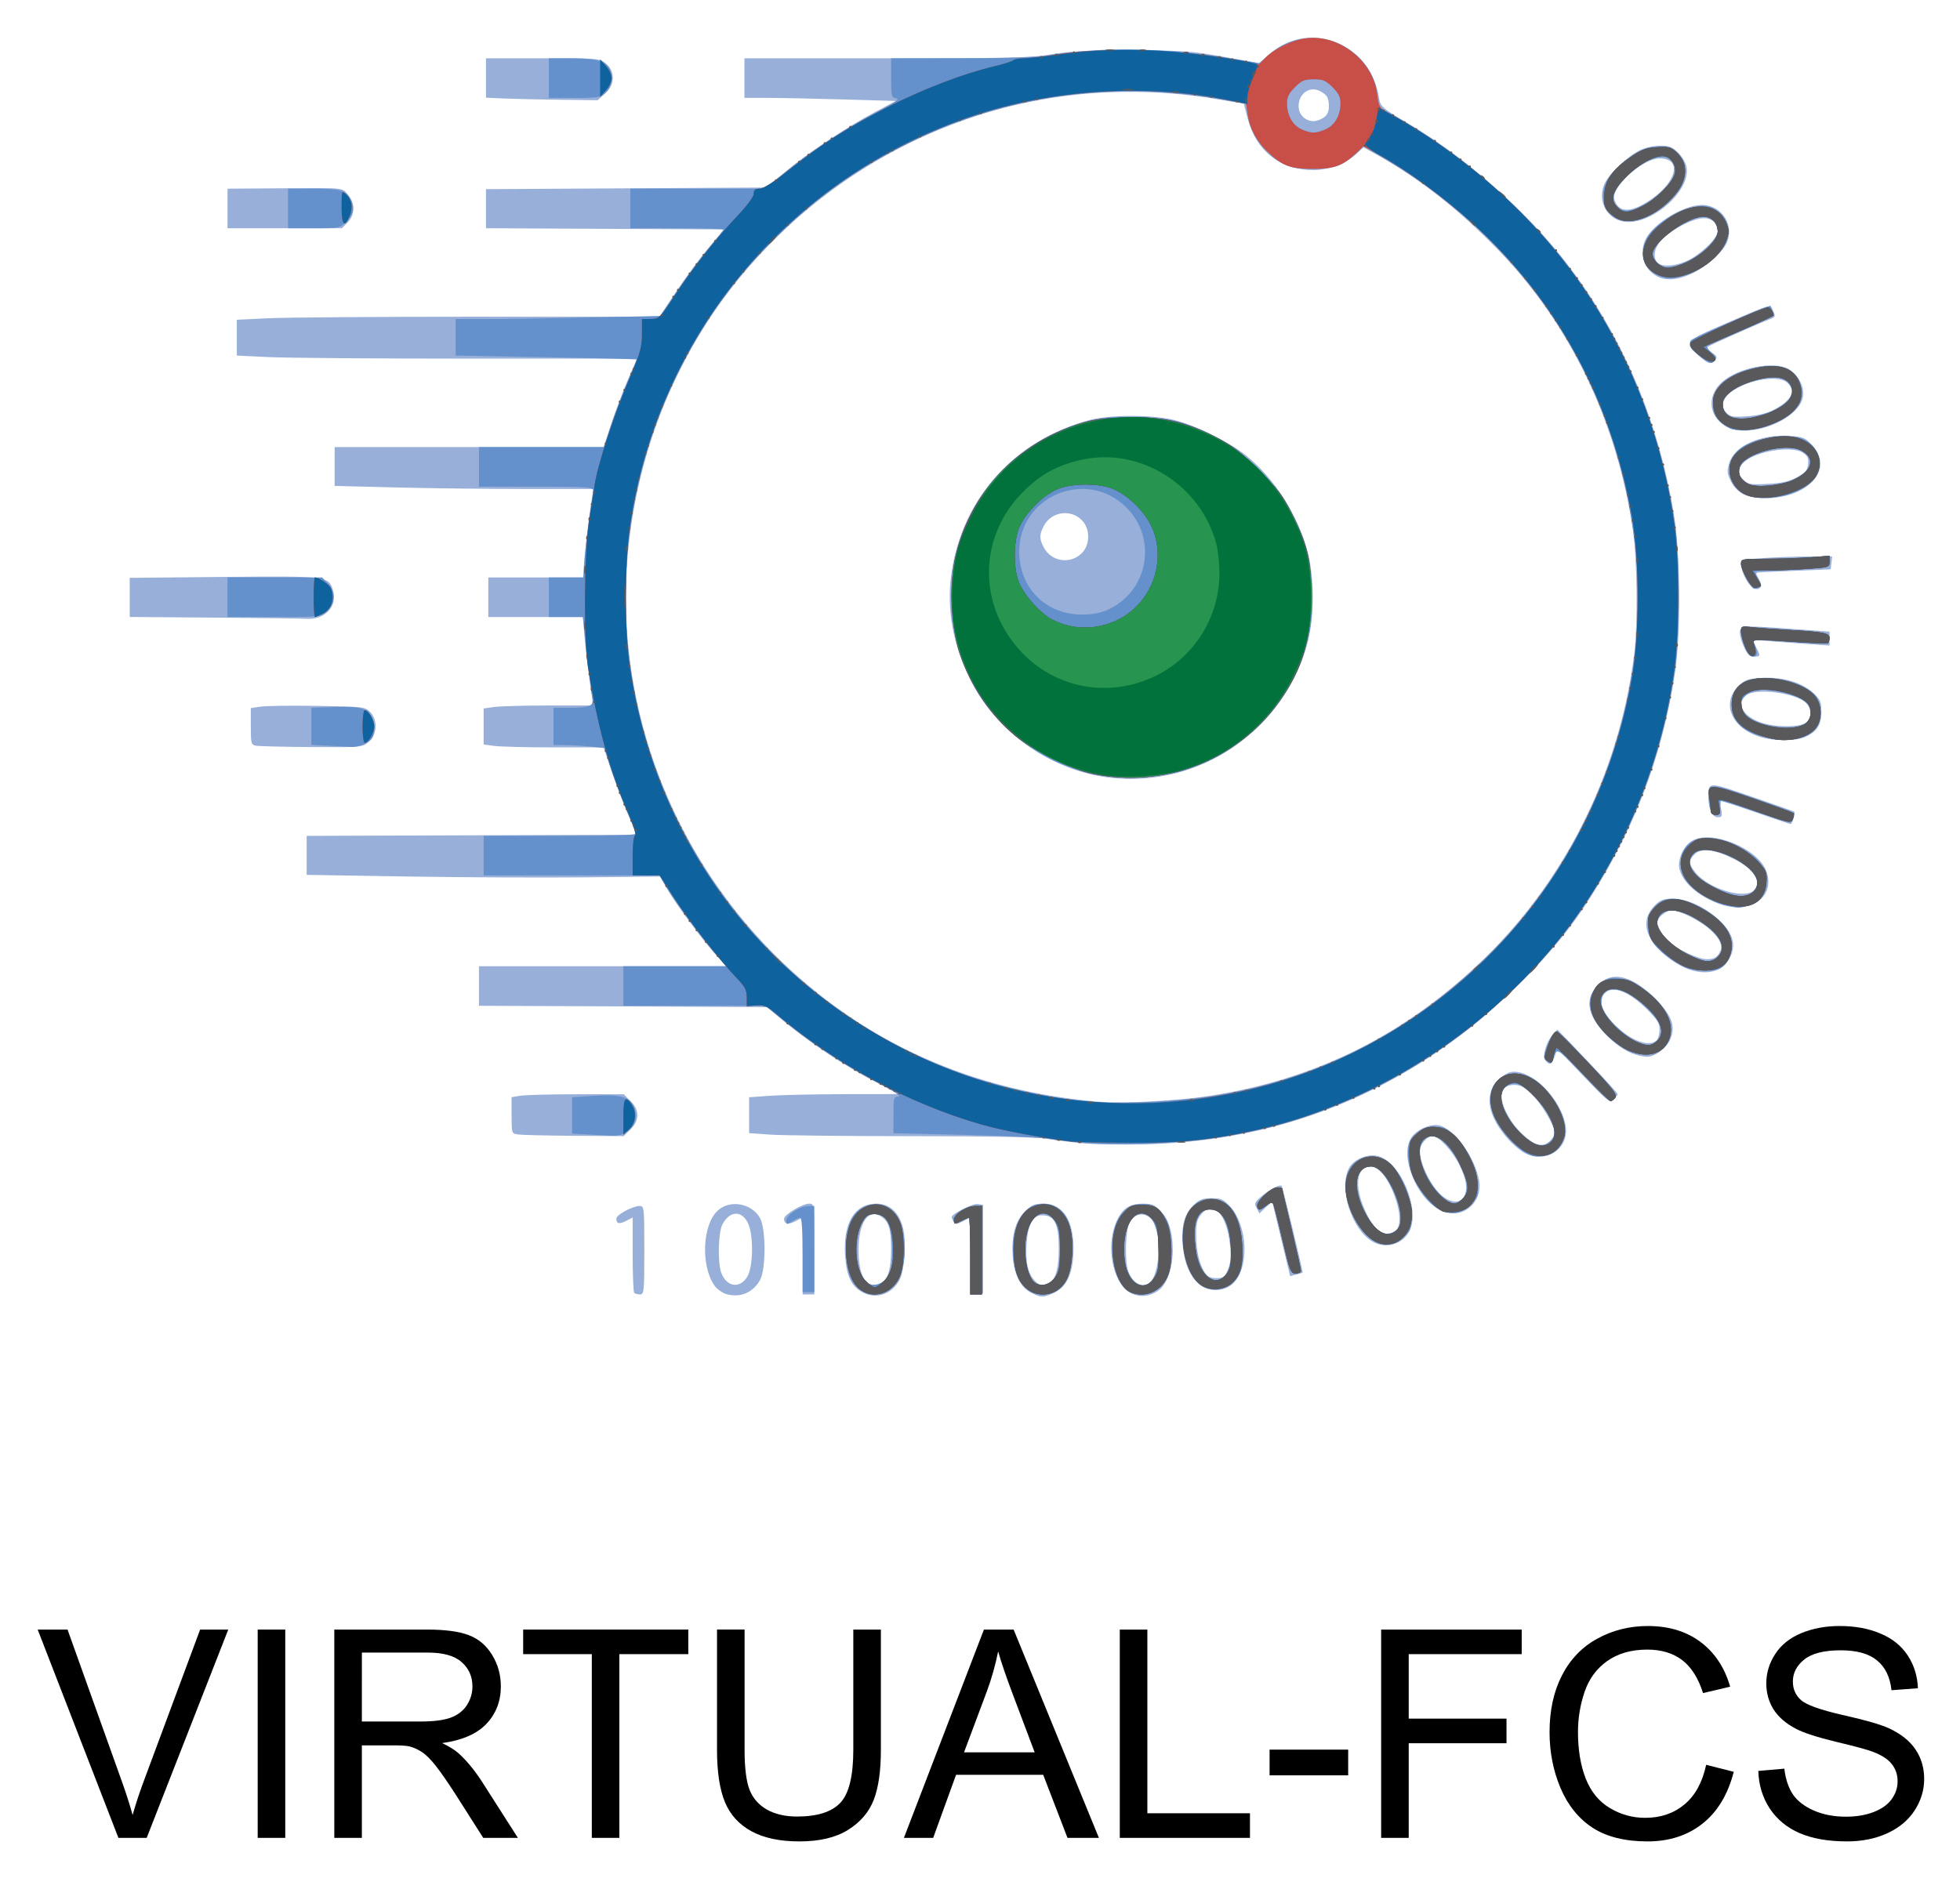
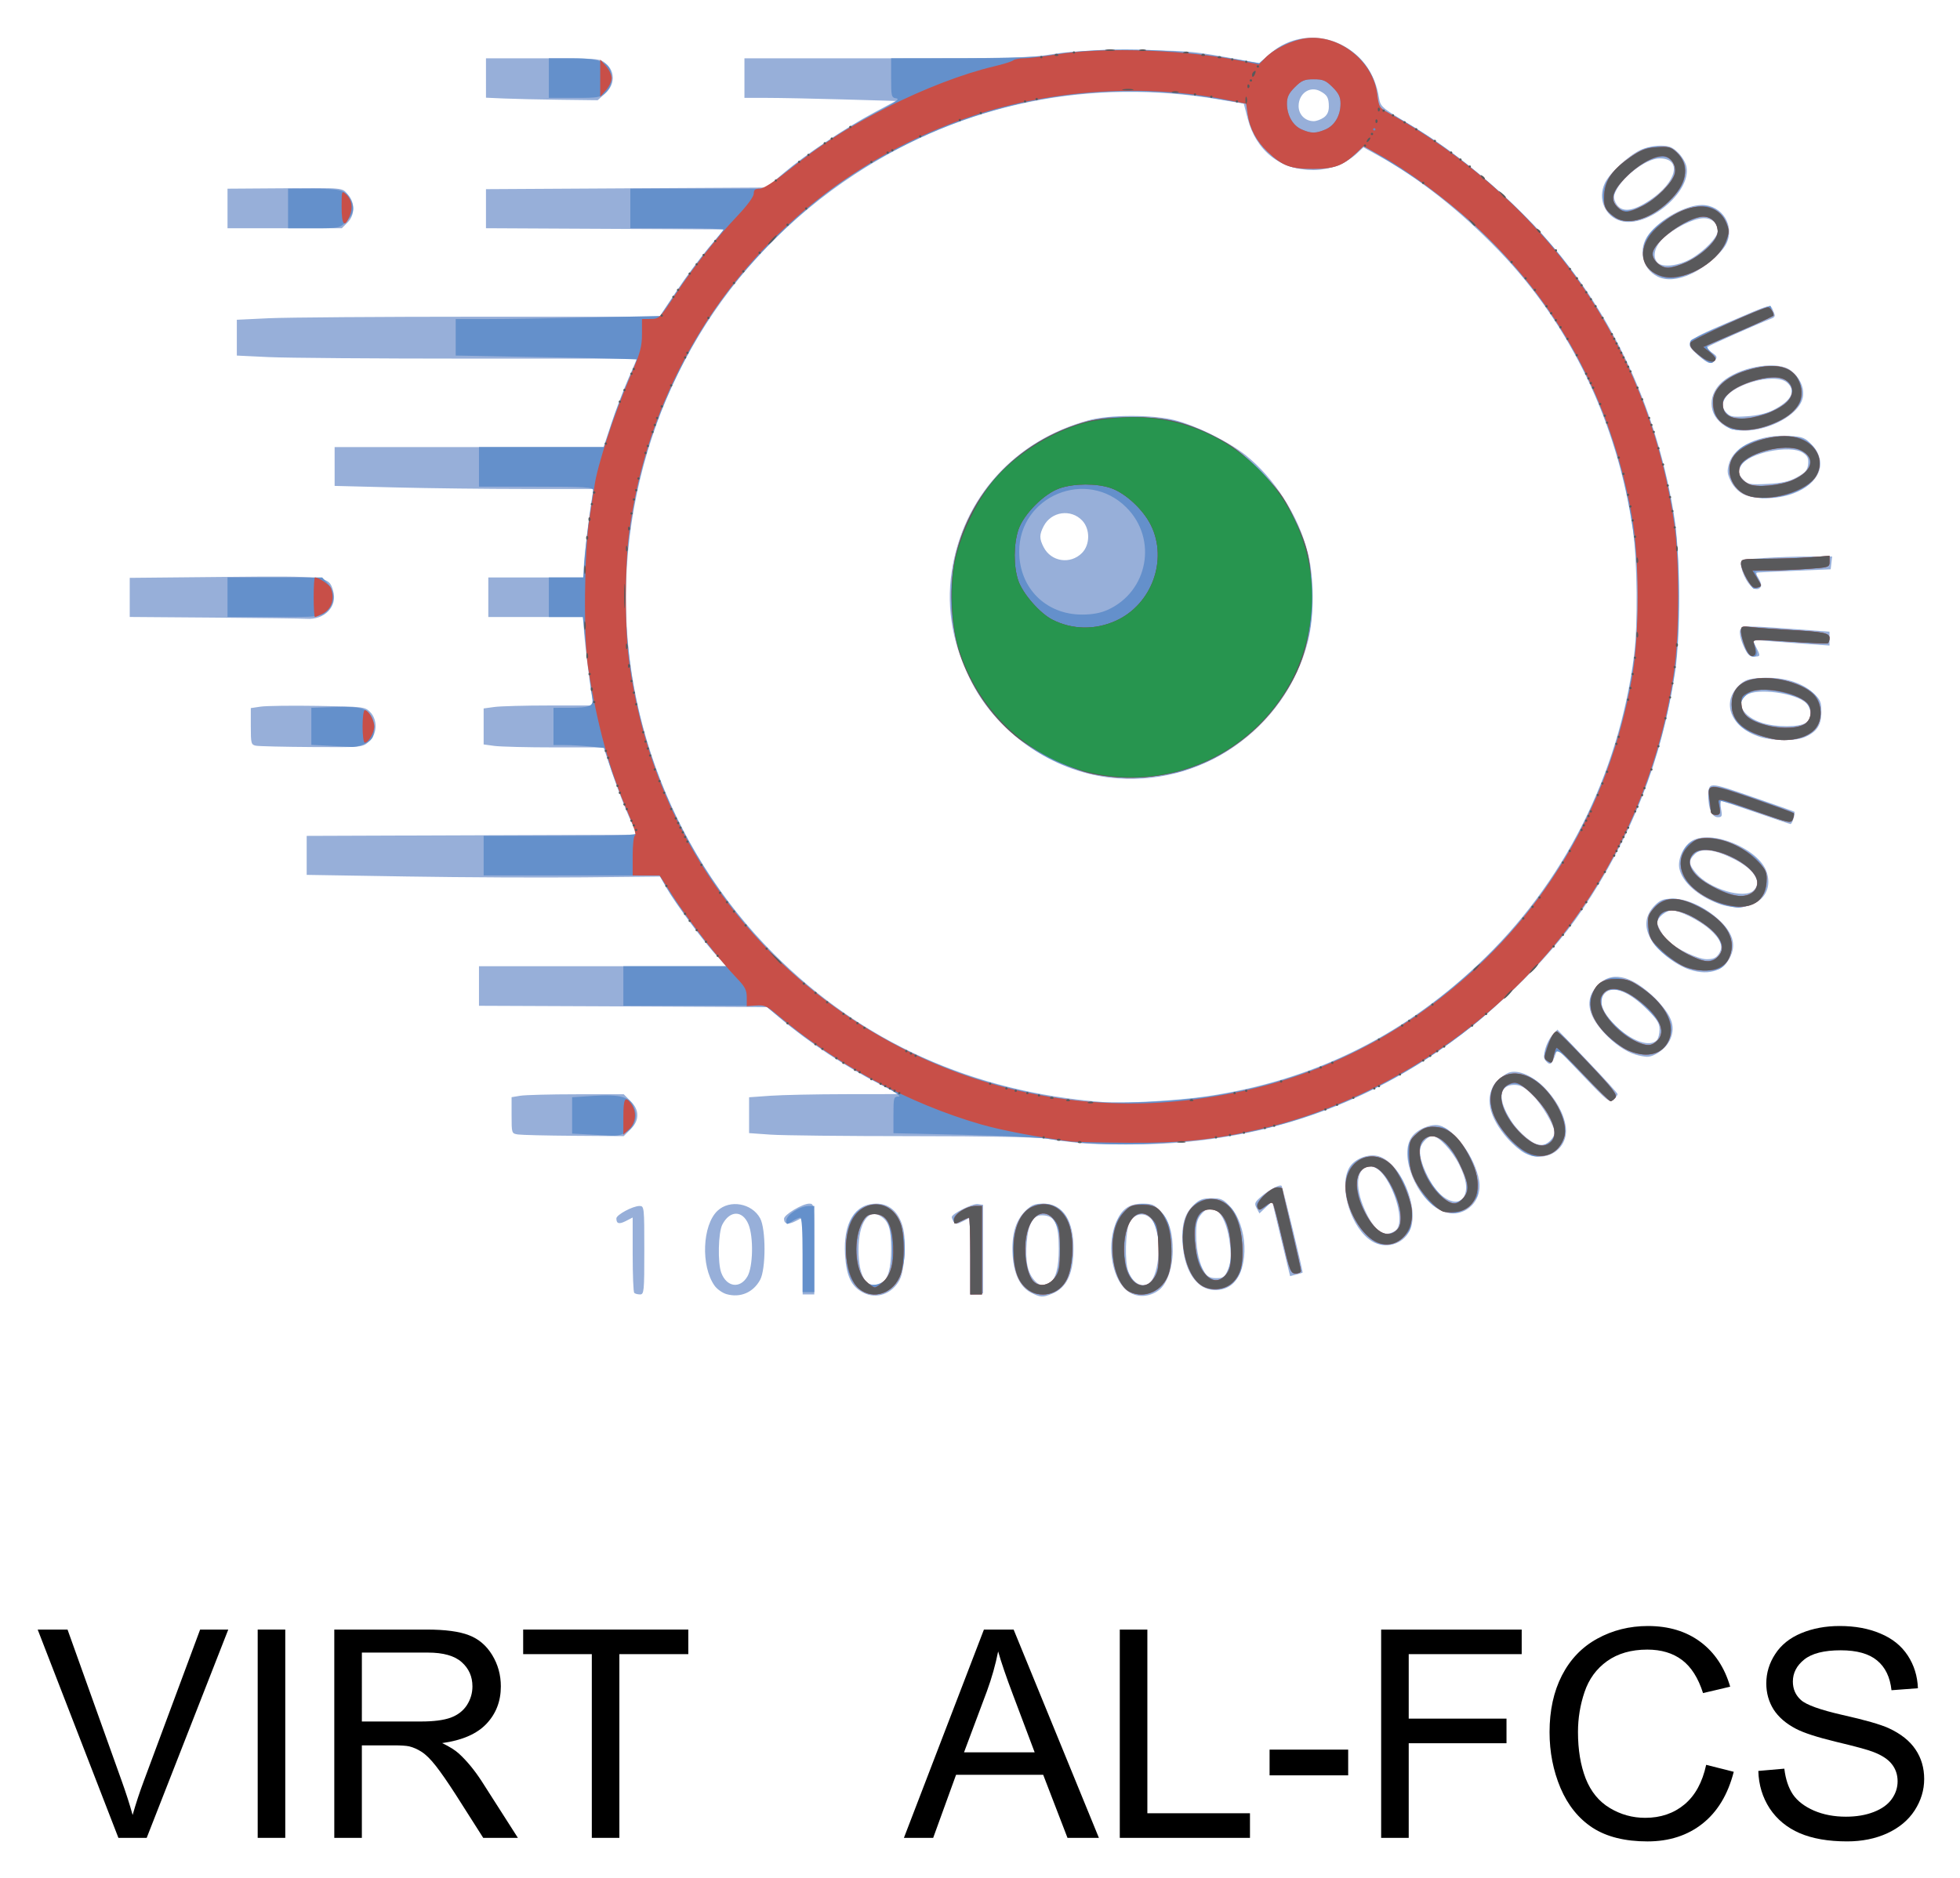
<svg xmlns="http://www.w3.org/2000/svg" role="img" viewBox="-5.18 -5.18 269.36 258.11">
  <title>VirtualFCS logo</title>
  <g transform="translate(-20.968 -27.563)">
    <path d="M32.061 275.02l-11.094-28.633h4.102l7.441 20.801q.898 2.5 1.504 4.688.664-2.344 1.543-4.688l7.734-20.801h3.867L35.948 275.02z" />
    <path d="M51.202 275.02v-28.633h3.789v28.633z" />
    <path d="M61.729 275.02v-28.633h12.695q3.828 0 5.82.781 1.992.762 3.184 2.715 1.191 1.953 1.191 4.316 0 3.047-1.973 5.137-1.973 2.09-6.094 2.656 1.504.723 2.285 1.426 1.66 1.523 3.145 3.809l4.98 7.793H82.198l-3.789-5.957q-1.66-2.578-2.734-3.945-1.074-1.367-1.934-1.914-.84-.547-1.719-.762-.645-.137-2.109-.137h-4.395v12.715zm3.789-15.996h8.145q2.598 0 4.062-.527 1.465-.547 2.227-1.719.762-1.191.762-2.578 0-2.031-1.484-3.34-1.465-1.309-4.648-1.309h-9.062z" />
    <path d="M97.12 275.02v-25.254h-9.434v-3.379h22.695v3.379h-9.473v25.254z" />
-     <path d="M133.057 246.387h3.789v16.543q0 4.316-.977 6.855t-3.535 4.141q-2.539 1.582-6.68 1.582-4.023 0-6.582-1.387-2.559-1.387-3.652-4.004-1.094-2.637-1.094-7.188v-16.543h3.789v16.523q0 3.73.684 5.508.703 1.758 2.383 2.715 1.699.957 4.141.957 4.18 0 5.957-1.895 1.777-1.895 1.777-7.285z" />
    <path d="M140.011 275.02l10.996-28.633h4.082l11.719 28.633h-4.316l-3.34-8.672h-11.973l-3.145 8.672zm8.262-11.758h9.707l-2.988-7.93q-1.367-3.613-2.031-5.938-.547 2.754-1.543 5.469z" />
    <path d="M169.679 275.02v-28.633h3.789v25.254h14.102v3.379z" />
    <path d="M190.265 266.426v-3.535h10.801v3.535z" />
    <path d="M205.597 275.02v-28.633h19.316v3.379h-15.527v8.867h13.438v3.379h-13.438v13.008z" />
    <path d="M250.265 264.981l3.789.957q-1.191 4.668-4.297 7.129-3.086 2.441-7.559 2.441-4.629 0-7.539-1.875-2.891-1.895-4.414-5.469-1.504-3.574-1.504-7.676 0-4.473 1.699-7.793 1.719-3.34 4.863-5.059 3.164-1.738 6.953-1.738 4.297 0 7.227 2.188t4.082 6.152l-3.73.879q-.996-3.125-2.891-4.551-1.895-1.426-4.766-1.426-3.301 0-5.527 1.582-2.207 1.582-3.105 4.258-.898 2.656-.898 5.488 0 3.652 1.055 6.387 1.074 2.715 3.32 4.062 2.246 1.348 4.863 1.348 3.184 0 5.391-1.836 2.207-1.836 2.988-5.449z" />
    <path d="M257.432 265.82l3.574-.312q.254 2.148 1.172 3.535.938 1.367 2.891 2.227 1.953.84 4.395.84 2.168 0 3.828-.645 1.66-.645 2.461-1.758.82-1.133.82-2.461 0-1.348-.781-2.344-.781-1.016-2.578-1.699-1.152-.449-5.098-1.387-3.945-.957-5.527-1.797-2.051-1.074-3.066-2.656-.996-1.602-.996-3.574 0-2.168 1.23-4.043 1.23-1.895 3.594-2.871 2.363-.977 5.254-.977 3.184 0 5.605 1.035 2.441 1.016 3.75 3.008 1.309 1.992 1.406 4.512l-3.633.273q-.293-2.715-1.992-4.102-1.68-1.387-4.98-1.387-3.438 0-5.02 1.27-1.562 1.25-1.562 3.027 0 1.543 1.113 2.539 1.094.996 5.703 2.051 4.629 1.035 6.348 1.816 2.5 1.152 3.691 2.93 1.191 1.758 1.191 4.062 0 2.285-1.309 4.316-1.309 2.012-3.77 3.145-2.441 1.113-5.508 1.113-3.887 0-6.523-1.133-2.617-1.133-4.121-3.398-1.484-2.285-1.562-5.156z" />
    <g stroke-width=".32" transform="translate(-.625)">
      <path fill="#97afd9" d="M116.259 200.279c-.562-.158-1.301-.682-1.644-1.163-1.912-2.69-1.688-8.331.41-10.301 1.679-1.578 4.717-1.042 5.85 1.031.807 1.477.806 6.994-.001 8.472-.951 1.741-2.723 2.494-4.615 1.962zm2.874-2.437c.775-1.333.853-5.455.135-7.172-.815-1.947-2.566-1.926-3.584.043-.565 1.094-.659 5.252-.149 6.626.736 1.982 2.587 2.241 3.598.503zm15.918 2.241c-1.643-.835-2.336-2.287-2.508-5.254-.254-4.381 1.354-6.99 4.306-6.99 1.791 0 3.075 1.139 3.64 3.229.499 1.848.251 5.918-.442 7.248-1.009 1.935-3.165 2.698-4.996 1.767zm2.536-1.357c.857-.459 1.293-2.034 1.293-4.674 0-2.735-.319-3.748-1.404-4.459-1.73-1.133-3.076.886-3.076 4.615 0 3.824 1.229 5.566 3.187 4.518zm20.515 1.353c-1.488-.758-2.379-2.595-2.527-5.207-.156-2.745.39-4.662 1.702-5.974.887-.887 1.295-1.059 2.507-1.059 2.733 0 4.241 2.344 4.156 6.461-.067 3.26-.962 5.088-2.89 5.904-1.328.562-1.625.549-2.948-.125zm2.525-1.353c.857-.459 1.293-2.034 1.293-4.674 0-3.495-.554-4.598-2.313-4.608-1.218-.007-1.886 1.161-2.086 3.645-.204 2.543.062 4.04.91 5.118.699.889 1.258 1.021 2.196.519zm10.951 1.28c-2.208-1.38-3.145-6.066-1.873-9.363.783-2.03 1.816-2.803 3.745-2.803 1.338 0 1.642.135 2.499 1.111 1.186 1.351 1.652 2.908 1.631 5.449-.019 2.311-.807 4.516-1.908 5.335-1.265.942-2.853 1.047-4.094.271zm2.729-1.223c1.226-.779 1.786-5.315.954-7.736-.694-2.019-2.708-2.338-3.62-.575-.566 1.094-.676 5.359-.173 6.677.608 1.592 1.812 2.285 2.838 1.634zm-70.734 1.323c-.117-.117-.213-2.497-.213-5.288v-5.075l-.919.475c-.945.488-1.321.39-1.321-.346 0-.5 2.257-1.713 3.187-1.713.634 0 .653.174.653 6.08 0 5.682-.038 6.08-.587 6.08-.323 0-.683-.096-.8-.213zm23.147-5.075v-5.288l-.969.501c-1.024.529-1.591.412-1.591-.33 0-.559 2.534-2.075 3.468-2.075.686 0 .692.057.692 6.24v6.24h-1.6zm23.04.021v-5.309l-1.002.518c-.827.428-1.05.443-1.275.088-.15-.237-.275-.532-.278-.657-.01-.453 2.872-1.898 3.584-1.797l.731.104v12.16l-.88.101-.88.101v-5.309zm31.554 3.957c-1.358-1.068-2.198-3.059-2.364-5.606-.177-2.704.237-4.166 1.53-5.404.763-.731 1.235-.906 2.442-.906 1.306 0 1.628.145 2.543 1.143 2.422 2.643 2.666 8.321.453 10.534-1.16 1.16-3.293 1.271-4.604.239zm3.858-2.126c.373-.892.446-1.725.288-3.27-.438-4.278-2.251-6.298-3.915-4.364-.607.706-.745 1.233-.743 2.848.002 2.177.437 4.097 1.186 5.241.352.537.789.741 1.585.741.968 0 1.16-.144 1.6-1.197zm7.302-4.225l-1.234-5.143-.871.835-.871.835-.389-.727c-.349-.653-.278-.822.691-1.646 1.093-.929 2.501-1.658 2.739-1.419.154.154 2.979 11.837 2.885 11.931-.036.036-.436.158-.89.272l-.825.207zm12.485.353c-2.828-1.725-4.592-7.281-3.179-10.013.623-1.205 2.405-2.005 3.858-1.733 3.136.588 6.041 7.319 4.47 10.357-.964 1.864-3.326 2.501-5.149 1.389zm3.219-1.466c1.783-1.304-1.077-8.826-3.356-8.826-1.986 0-2.349 2.638-.828 6.017 1.308 2.908 2.737 3.867 4.184 2.808zm6.368-2.715c-3.478-1.559-5.948-7.709-4.094-10.192.795-1.065 2.661-1.83 3.781-1.548 2.094.526 4.922 4.452 5.448 7.563.526 3.114-2.328 5.436-5.136 4.177zm3.042-1.93c.565-1.056.37-2.402-.644-4.43-.983-1.968-2.81-3.911-3.676-3.911-.735 0-1.749 1.199-1.749 2.068 0 1.425 1.317 4.344 2.54 5.63 1.379 1.449 2.945 1.735 3.529.643zm8.397-5.995c-.58-.286-1.643-1.182-2.363-1.993-2.685-3.022-3.244-5.887-1.53-7.84.535-.61 1.379-1.198 1.875-1.307 2.751-.604 7.112 3.69 7.623 7.506.413 3.078-2.674 5.078-5.606 3.633zm3.454-1.706c.352-.352.639-.82.637-1.04-.008-.975-1.681-3.861-3.008-5.188-1.168-1.168-1.67-1.452-2.569-1.452-2.117 0-2.295 2.002-.436 4.899 1.089 1.697 3.178 3.421 4.145 3.421.326 0 .88-.288 1.232-.64zm-64.32.333c-1.496-.143-3.656-.419-4.8-.614-1.336-.228-7.99-.355-18.591-.357-9.081-.001-17.829-.096-19.44-.21l-2.929-.208V173.216l2.929-.208c1.611-.114 6.255-.212 10.32-.218l7.391-.01-2.56-1.298c-4.699-2.382-9.891-5.819-13.883-9.19l-1.723-1.455-2.917-.029c-1.604-.016-10.513-.06-19.797-.098l-16.88-.07v-5.44H116.293l-1.309-1.36c-1.618-1.681-5.838-7.37-6.997-9.432l-.859-1.528-10.444.106c-5.744.058-16.672.005-24.284-.118l-13.84-.223v-5.36l22.707-.082 22.707-.082-1.079-2.366c-.593-1.302-1.631-4.002-2.306-6l-1.227-3.634h-6.757c-3.716 0-7.425-.092-8.241-.203l-1.485-.203V119.767l1.485-.203c.817-.112 4.217-.203 7.556-.203h6.071l-.188-1.04c-.407-2.255-1.163-8.662-1.163-9.856V107.2H83.52v-5.44h13.12v-1.264c0-1.194.756-7.602 1.163-9.856l.188-1.04-9.396-.001C83.428 89.599 75.42 89.504 70.8 89.388l-8.4-.211V83.84l18.48-.001 18.48-.001 1.085-3.279c.597-1.803 1.63-4.539 2.296-6.079l1.211-2.8H80.827c-12.719 0-25.092-.094-27.496-.21l-4.371-.209v-4.922l4.371-.21c2.404-.115 15.472-.21 29.04-.211l24.669-.002 2.29-3.438c1.259-1.891 3.253-4.59 4.429-5.998l2.14-2.56-16.349-.083L83.2 53.754V48.385l19.28-.113 19.28-.113 2.4-2.032c2.972-2.517 8.479-6.196 12.404-8.287l2.964-1.579-7.255-.211c-3.99-.116-8.672-.211-10.404-.211H118.72V30.4h19.523c16.941 0 19.936-.072 22.64-.544 2.364-.413 5.009-.544 10.957-.543 7.124.001 8.287.081 12.74.874l4.9.873 1.467-1.291c3.425-3.014 8.438-2.93 11.92.201 1.605 1.443 2.665 3.454 3.044 5.774.216 1.325.278 1.378 4.391 3.84 5.057 3.026 10.074 6.971 14.925 11.735C236.466 62.354 243.704 76.567 246.432 92.96c.925 5.556 1.008 16.404.169 21.92-1.821 11.965-5.934 22.472-12.76 32.595-4.828 7.16-13.088 15.086-21.275 20.414-11.608 7.555-24.672 11.508-38.966 11.79-3.168.062-6.984-.003-8.48-.146zm17.09-6.441c14.409-2.138 26.613-8.056 37.284-18.081 11.786-11.071 19.384-26.113 21.485-42.531.535-4.179.451-13.098-.162-17.28-2.17-14.801-8.593-28.19-18.39-38.334-5.363-5.553-10.991-9.99-16.649-13.126l-1.989-1.103-.855.805c-1.49 1.403-3.847 2.311-6.007 2.315-4.565.007-7.883-2.601-9.06-7.121l-.52-1.996-3.194-.55c-17.902-3.08-35.331.47-50.234 10.232-17.829 11.679-29.102 30.384-31.18 51.733-1.974 20.283 5.42 40.788 19.976 55.402 12.125 12.172 27.339 19.033 45.283 20.421 2.843.22 10.157-.185 14.21-.786zm-13.336-43.818c-7.888-.953-15.303-6.077-18.915-13.071-2.577-4.989-3.511-10.074-2.775-15.107 1.499-10.253 8.656-18.191 18.896-20.959 2.807-.758 8.643-.771 11.679-.025 2.886.709 7.498 2.974 9.831 4.828 3.965 3.152 7.254 8.311 8.562 13.431.882 3.451.886 8.752.009 12.179-3.105 12.139-14.886 20.223-27.288 18.724zm-3.771-30.871c1.125-1.125 1.147-3.28.046-4.452-1.551-1.651-4.257-1.264-5.303.759-.609 1.178-.61 1.722-.001 2.898 1.035 2.001 3.656 2.397 5.259.795zm33.226-59.861c.485-.34.71-.823.706-1.52-.006-1.21-.226-1.595-1.207-2.112-1.411-.743-2.948.328-2.948 2.055 0 1.177.9 2.075 2.08 2.075.362 0 .978-.224 1.369-.498zM87.6 178.331c-.873-.132-.88-.152-.88-2.63v-2.497l1.2-.198c.66-.109 4.127-.2 7.705-.202l6.505-.004.935.935c.638.638.935 1.256.935 1.945 0 .689-.297 1.306-.935 1.945l-.935.935-6.825-.048c-3.754-.026-7.221-.108-7.705-.181zm146.42-8.029l-3.569-3.742-.377 1.04c-.416 1.149-.684 1.271-1.264.572-.484-.583.07-2.542 1.011-3.576l.622-.684 4.138 4.319c2.276 2.375 4.138 4.425 4.138 4.554 0 .13-.255.466-.566.747-.529.479-.798.268-4.134-3.23zm7.185-2.941c-1.403-.422-2.948-1.498-4.375-3.046-2.271-2.464-2.593-4.521-.992-6.344 1.911-2.176 4.663-1.644 7.886 1.523 2.412 2.371 3.009 3.89 2.247 5.714-.521 1.246-2.172 2.487-3.251 2.443-.352-.015-1.034-.145-1.516-.29zm2.892-1.985c.211-.211.384-.869.384-1.461 0-.874-.317-1.392-1.68-2.747-2.517-2.502-4.721-3.361-5.817-2.265-.984.984-.417 2.723 1.47 4.505 2.227 2.103 4.66 2.952 5.643 1.968zm4.544-9.696c-1.976-.641-4.487-2.629-5.393-4.269-.936-1.695-.735-3.253.592-4.58.752-.752 1.183-.911 2.456-.909 1.957.004 4.401 1.119 6.311 2.88 1.745 1.609 2.316 3.056 1.81 4.59-.772 2.338-2.955 3.203-5.776 2.287zm4.001-2.197c.655-.999.267-2.001-1.309-3.385-1.382-1.214-4.107-2.57-5.172-2.575-.739-.003-2 1.013-2 1.613 0 .549.849 2.024 1.507 2.62 1.257 1.138 4.104 2.473 5.286 2.479.905.004 1.312-.177 1.688-.751zm-.075-6.892c-2.829-1.048-4.951-2.946-5.357-4.791-.273-1.242.504-3.038 1.632-3.776 2.637-1.725 9.296.994 10.365 4.232 1.179 3.573-2.395 5.906-6.64 4.335zm4.851-1.815c1.185-1.185.111-2.88-2.734-4.316-2.617-1.321-4.475-1.55-5.365-.66-.891.891-.856 1.378.188 2.619 1.828 2.173 6.657 3.611 7.911 2.357zm.343-10.702c-2.464-.86-4.604-1.571-4.756-1.579-.152-.008-.181.489-.066 1.105.185.987.131 1.12-.452 1.12-.767 0-1.287-1.097-1.287-2.715 0-2.203-.124-2.201 6.024-.083 3.111 1.072 5.709 1.989 5.774 2.038.205.154-.279 1.72-.525 1.698-.129-.011-2.25-.724-4.714-1.585zm-206.16-9.181c-.674-.13-.72-.3-.72-2.657v-2.518l1.36-.201c.748-.111 4.272-.156 7.832-.1 6.221.098 6.5.13 7.193.823 1.085 1.086 1.001 3.105-.17 4.112-.884.76-.942.766-7.833.722-3.818-.024-7.266-.106-7.662-.182zm206.711-1.204c-3.983-1.244-5.415-4.689-2.936-7.064.835-.8 1.266-.943 3.157-1.05 2.861-.162 5.445.581 7.009 2.015 1.056.967 1.179 1.247 1.179 2.671 0 1.806-.631 2.752-2.31 3.462-1.288.545-4.297.528-6.099-.035zm6.258-1.948c.881-.617.922-1.851.089-2.684-1.424-1.424-6.794-2.151-8.266-1.119-1.532 1.073-.414 3.004 2.215 3.824 1.956.61 5.078.6 5.963-.02zm-8.559-10.594c-.373-.843-.573-1.767-.459-2.125.215-.677.672-.677 9.649-.006l2.64.197V111.123l-2.96-.207c-1.628-.114-4.017-.294-5.309-.402l-2.349-.195.509.984c.662 1.281.651 1.336-.276 1.336-.627 0-.918-.301-1.445-1.492zm-210.17-3.868l-11.6-.088V101.816l12.88-.125c14.344-.139 14.492-.121 15.075 1.911.622 2.17-1.167 4.025-3.705 3.842-.578-.042-6.27-.116-12.65-.164zM256.4 102.094c-.396-.694-.72-1.607-.72-2.029 0-.744.097-.775 3.12-.975 1.716-.114 4.534-.207 6.261-.208l3.141-.002-.101.88-.101.88-4.8.199c-2.64.109-4.983.217-5.207.24-.305.031-.278.238.108.827.283.432.422.936.308 1.12-.429.695-1.314.284-2.009-.932zM256 90.32c-.688-.344-1.352-1.034-1.721-1.791-.514-1.052-.547-1.412-.23-2.472.713-2.38 4.299-4.007 8.273-3.754 1.913.122 2.166.227 3.159 1.31 2.162 2.359 1.012 5.248-2.632 6.611-2.214.828-5.295.871-6.849.095zm7.373-2.343c1.165-.641 1.445-.972 1.526-1.801.078-.802-.077-1.131-.733-1.561-1.769-1.159-7.555.046-8.475 1.766-.474.886-.417 1.214.347 1.978.607.607.952.664 3.293.541 1.995-.105 2.953-.323 4.042-.922zm-9.857-7.016c-2.515-1.533-2.518-4.595-.008-6.413 2.635-1.909 7.342-2.556 9.015-1.239 1.241.976 1.89 2.412 1.656 3.662-.605 3.225-7.617 5.849-10.663 3.991zm6.552-2.191c2.544-1.304 3.237-2.622 1.978-3.761-1.733-1.567-8.238.372-8.803 2.625-.135.538-.007 1.004.399 1.455.525.582.871.645 2.838.518 1.423-.092 2.732-.397 3.588-.836zm-10.212-7.495c-2.097-1.833-1.984-1.968 3.728-4.432 6.5-2.803 6.077-2.692 6.52-1.719.329.721.289.845-.347 1.091-1.896.733-8.427 3.639-8.654 3.85-.141.132.121.487.581.789.676.443.764.638.457 1.008-.558.672-.968.567-2.287-.586zm-5.665-10.88c-2.163-1.112-2.712-3.816-1.182-5.822 1.584-2.077 5.1-4.013 7.288-4.013 2.819 0 4.611 2.911 3.325 5.4-.672 1.3-2.892 3.191-4.776 4.068-1.811.843-3.473.974-4.654.367zm4.634-2.453c1.826-1.048 3.655-2.955 3.655-3.812 0-1.06-.82-1.781-1.988-1.748-1.395.04-3.993 1.346-5.495 2.762-1.213 1.144-1.544 2.58-.773 3.352.699.699 2.873.437 4.601-.554zM47.68 51.04v-2.72l7.28-.051c8.959-.062 8.413-.114 9.28.87.99 1.123.961 2.809-.065 3.835l-.785.785h-15.709zm191.502 1.725c-2.202-.611-3.241-3.053-2.218-5.209.652-1.375 3.145-3.704 4.863-4.546.667-.327 1.887-.598 2.712-.602 1.228-.007 1.676.161 2.476.927.537.515 1.066 1.41 1.175 1.989.655 3.491-5.354 8.454-9.007 7.44zm3.965-2.861c3.72-2.484 4.483-5.745 1.345-5.745-1.938 0-5.454 2.788-6.212 4.925-.123.348-.004.926.28 1.36.774 1.181 2.273 1.005 4.587-.54zM85.68 35.922l-2.48-.109V30.4h7.822c7.679 0 7.838.013 8.67.729 1.29 1.11 1.241 2.901-.112 4.111l-1.03.92-5.195-.064c-2.857-.035-6.311-.113-7.675-.173z" />
      <path fill="#6490cb" d="M134.446 199.51c-1.274-1.072-1.778-2.671-1.764-5.59.015-3.059.874-4.934 2.588-5.65 2.325-.972 4.223.13 5.069 2.943.928 3.083.257 6.814-1.49 8.283-1.322 1.113-3.092 1.118-4.404.013zm3.922-1.533c.564-.758.67-1.349.66-3.68-.016-3.904-1.065-5.64-3.032-5.015-2.082.661-2.564 7.074-.692 9.214.736.842 2.242.587 3.064-.519zm11.392-2.937c0-2.904-.079-5.28-.176-5.28-.097 0-.585.212-1.085.47-.836.432-.922.423-1.065-.123-.186-.711 1.774-1.947 3.089-1.947h.836v12.16h-1.6zm7.525 4.229c-2.558-2.558-2.064-9.47.782-10.942 1.857-.96 3.761-.429 4.866 1.359.853 1.38 1.14 4.81.593 7.089-.56 2.334-1.839 3.546-3.743 3.546-1.209 0-1.62-.173-2.498-1.051zm3.951-1.046c.855-1.086 1.198-3.989.737-6.223-.837-4.057-3.887-3.625-4.562.647-.295 1.866.1 4.525.84 5.655.675 1.03 2.144.991 2.985-.078zm9.711 1.154c-1.536-1.536-2.151-5.53-1.292-8.396 1.183-3.949 6.067-4.169 7.335-.331.515 1.558.521 5.355.01 6.859-.942 2.778-4.153 3.769-6.054 1.868zm4.096-1.378c1.207-1.979.74-7.28-.75-8.516-.704-.584-1.999-.228-2.62.72-.62.946-.941 3.538-.666 5.375.499 3.325 2.684 4.636 4.035 2.42zm-48.324-3.12c0-3.316-.117-5.12-.331-5.12-.182 0-.686.233-1.12.517-.748.49-.789.484-.789-.128 0-.761 1.888-1.988 3.058-1.988h.782v11.84h-1.6zm55.006 4.321c-1.101-.599-1.876-1.828-2.406-3.816-1.178-4.425.377-8.185 3.386-8.185 2.782 0 4.206 2.07 4.428 6.434.107 2.108.017 3.012-.382 3.854-.928 1.955-3.173 2.72-5.026 1.713zm2.941-1.398c1.601-1.296.983-7.687-.86-8.894-1.231-.807-2.414-.27-2.953 1.339-.763 2.277.179 6.647 1.656 7.681.881.617 1.267.595 2.157-.126zm8.172-4.123c-.482-2.068-1.018-4.305-1.193-4.971l-.316-1.211-.822.647c-.837.658-1.387.618-1.387-.101 0-.644 2.051-2.444 2.786-2.444.61 0 .803.532 1.985 5.471.72 3.009 1.31 5.673 1.31 5.92 0 .257-.319.449-.743.449-.685 0-.811-.291-1.619-3.76zm12.371-.694c-2.314-1.448-4.163-5.417-3.843-8.253.371-3.291 3.899-4.486 6.34-2.148 1.443 1.382 2.662 4.463 2.679 6.768.013 1.804-.078 2.086-.961 2.97-1.279 1.28-2.837 1.525-4.214.663zm3.263-1.618c.766-.847.538-2.781-.638-5.402-1.324-2.95-2.977-3.978-4.37-2.717-1.811 1.639 1.081 8.75 3.558 8.75.482 0 1.135-.284 1.449-.632zm5.699-2.769c-2.036-1.004-4.243-4.947-4.249-7.59-.003-1.34.145-1.7 1.085-2.64.924-.924 1.311-1.088 2.568-1.088 1.316 0 1.632.152 2.849 1.368 1.779 1.779 2.871 4.073 3.038 6.381.127 1.752.08 1.891-.993 2.965-1.279 1.279-2.564 1.46-4.298.605zm3.137-1.358c.546-.442.731-.907.707-1.773-.07-2.457-3.06-6.908-4.641-6.908-2.009 0-2.42 2.418-.916 5.397.936 1.855 2.857 3.883 3.677 3.883.238 0 .766-.27 1.173-.599zm9.571-6.007c-2.382-.918-5.238-4.467-5.614-6.977-.397-2.647 1.322-4.543 3.858-4.258 1.798.203 3.347 1.356 4.839 3.602 1.919 2.89 2.071 5.153.452 6.704-.866.829-2.606 1.287-3.535.928zm2.615-1.923c1.161-1.05.358-3.462-2.006-6.027-1.7-1.844-2.896-2.337-3.967-1.634-1.092.715-1.047 2.152.131 4.206 1.869 3.258 4.404 4.757 5.842 3.455zm-63.735.203c-1.848-.139-4.224-.403-5.28-.586-1.056-.183-6.276-.432-11.6-.553l-9.68-.22v-2.517c0-2.395.035-2.517.72-2.522.43-.003-.738-.776-2.9-1.918-4.449-2.351-8.928-5.294-12.611-8.288l-2.791-2.268H102.08v-5.44h14.143l-1.583-1.84c-2.077-2.414-5.242-6.714-6.548-8.898l-1.042-1.742H82.88v-5.44h10.594c8.356 0 10.557-.085 10.419-.4-1.524-3.475-3.242-7.83-3.757-9.527l-.652-2.145-1.949-.204c-1.072-.112-2.648-.204-3.502-.204H92.48v-5.12l2-.004c3.063-.007 3.534-.205 3.327-1.401-.095-.547-.427-3.263-.737-6.035l-.564-5.04H91.84v-5.44h4.724l.218-2.8c.12-1.54.425-4.13.678-5.757.253-1.626.46-3.174.46-3.44 0-.418-1.06-.483-7.84-.483h-7.84v-5.44h17.176l1.022-3.12c.562-1.716 1.592-4.406 2.288-5.977.696-1.571 1.226-2.897 1.176-2.947-.05-.05-5.664-.191-12.477-.314L79.04 71.258V66.24h4.428c2.435 0 8.761-.095 14.056-.211l9.628-.211 2.4-3.549c1.32-1.952 3.274-4.585 4.344-5.851 1.069-1.266 1.944-2.382 1.944-2.48 0-.098-2.88-.178-6.4-.178h-6.4v-5.44h18.562l2.799-2.293c3.625-2.97 8.377-6.098 12.573-8.276 2.485-1.29 3.16-1.765 2.626-1.846-.681-.103-.72-.255-.72-2.807V30.4l9.68-.006c7.104-.004 10.447-.134 12.56-.487 6.65-1.111 16.077-.916 24.413.505l3.933.67 1.17-1.027c2.469-2.168 5.585-2.934 8.493-2.089 3.57 1.038 6.185 3.978 6.533 7.345l.186 1.8 2.329 1.278c8.651 4.748 18.05 12.901 23.862 20.697 7.642 10.251 12.617 22.285 14.533 35.154.732 4.918.729 15.37-.006 20.48-1.839 12.777-6.825 24.721-14.783 35.414-2.744 3.687-8.922 9.999-12.904 13.184-8.134 6.505-17.912 11.444-27.607 13.943-7.439 1.918-17.811 2.834-25.513 2.253zm18.024-6.592c14.585-2.462 26.799-8.854 37.665-19.709 13.818-13.805 21.477-34.514 19.875-53.735-1.935-23.209-14.2-42.966-34.138-54.991l-3.367-2.031-1.029.976c-1.84 1.746-2.994 2.163-5.989 2.163-3.066 0-4.142-.409-6.187-2.35-1.512-1.435-2.456-3.213-2.729-5.139l-.208-1.465-4.158-.705c-14.433-2.449-28.879-.392-41.918 5.969-7.727 3.769-13.532 7.973-19.532 14.144-5.573 5.732-9.088 10.729-12.648 17.982-9.389 19.125-9.386 41.631.008 60.851 8.302 16.987 22.682 29.61 40.489 35.544 4.491 1.496 10.439 2.802 15.043 3.303 4.638.504 13.248.136 18.824-.805zm-17.846-44.292c-15.471-3.921-23.295-20.998-16.195-35.349 3.205-6.478 9.138-11.207 16.308-12.999 2.264-.566 3.355-.649 6.88-.526 3.589.126 4.587.284 6.963 1.106 7.53 2.604 13.513 8.825 15.946 16.579.98 3.123 1.216 8.443.523 11.789-1.09 5.266-3.039 8.805-7.082 12.861-3.141 3.152-6.003 4.894-10.24 6.236-3.292 1.042-9.612 1.189-13.102.304zm2.702-22.415c5.567-2.517 6.891-9.754 2.575-14.07-5.446-5.446-14.744-1.61-14.732 6.078.007 4.992 3.656 8.643 8.637 8.643 1.407 0 2.546-.211 3.52-.651zm29.909-66.03c1.278-.534 2.091-1.919 2.091-3.561 0-.902-.248-1.416-1.088-2.256-.929-.929-1.308-1.088-2.592-1.088-1.284 0-1.663.159-2.592 1.088-.84.84-1.088 1.354-1.088 2.256 0 1.606.805 3.019 2.021 3.548 1.31.57 1.911.572 3.248.014zM97.2 178.323l-2.16-.112v-4.996l2.865-.186c3.725-.241 5.044.116 5.633 1.526.881 2.109-.685 4.087-3.123 3.943-.581-.035-2.028-.113-3.216-.175zm136.759-8.231c-3.82-3.91-3.613-3.82-4.237-1.841-.105.335-.235.334-.693-.001-.528-.386-.531-.508-.053-1.911.281-.824.719-1.672.973-1.883.572-.475.652-.406 5.325 4.586 2.954 3.155 3.457 3.839 3.124 4.24-.218.263-.5.478-.626.478s-1.842-1.651-3.813-3.668zm5.519-3.68c-2.97-1.703-4.986-4.822-4.464-6.904.359-1.429 1.876-2.708 3.211-2.708 3.31 0 7.854 4.029 7.854 6.964 0 3.374-3.14 4.634-6.602 2.649zm4.682-.972c1.123-1.123.641-2.49-1.654-4.685-1.64-1.569-3.091-2.355-4.346-2.355-1.198 0-1.68.528-1.68 1.843 0 1.876 4.397 5.836 6.48 5.837.308 0.0.848-.288 1.2-.64zm3.92-10.077c-1.784-.775-3.834-2.348-4.531-3.476-1.661-2.687-.117-5.967 2.809-5.967 2.278 0 6.187 2.242 7.413 4.252 1.075 1.762.583 4.517-.953 5.339-.874.468-3.511.386-4.737-.147zm3.872-1.105c1.819-.691 1.305-2.913-1.077-4.662-2.766-2.03-4.979-2.589-6.13-1.547-.322.291-.585.862-.585 1.269 0 1.423 2.723 3.842 5.402 4.8 1.427.51 1.418.509 2.389.14zm1.62-7.421c-1.842-.414-4.616-2.158-5.481-3.444-1.251-1.861-.807-4.446.916-5.337 1.798-.93 4.408-.491 7.229 1.217 2.053 1.243 2.965 2.572 2.965 4.322 0 1.624-.925 2.837-2.495 3.273-1.34.372-1.346.372-3.134-.03zm3.637-1.735c1.701-1.191.279-3.499-3.129-5.079-2.033-.943-4.005-1.062-4.855-.293-1.52 1.376.121 3.58 3.787 5.087 2.189.9 3.219.97 4.197.285zm.471-11.162c-2.684-.911-4.895-1.577-4.914-1.479-.019.098-.008.575.024 1.059.045.678-.085.88-.564.88-.47 0-.671-.293-.821-1.2-.551-3.336-.511-3.344 5.759-1.19 2.967 1.019 5.508 1.95 5.645 2.068.137.118.137.508 0 .867-.242.633-.397.603-5.13-1.004zm-196.32-9.057l-2.16-.112v-5.091l2.16-.072c4.035-.135 4.898-.022 5.712.742.763.717 1.011 2.163.569 3.315-.29.756-1.849 1.464-3.065 1.392-.581-.035-2.028-.113-3.216-.175zm197.621-1.179c-3.143-.762-4.563-2.122-4.574-4.38-.013-2.776 1.92-4.044 5.634-3.698 2.415.226 5.024 1.281 5.89 2.382.937 1.191.867 3.703-.131 4.701-1.384 1.384-3.777 1.733-6.82.995zm5.731-2.009c.826-.747.628-2.271-.392-3.016-1.118-.817-4.676-1.66-6.165-1.46-2.44.327-3.356 2.439-1.595 3.675 2.294 1.609 6.773 2.049 8.152.801zm-8.517-10.341c-.283-.708-.515-1.66-.515-2.117 0-.812.037-.826 1.68-.645.924.102 3.12.269 4.88.372 4.85.283 5.6.434 5.6 1.126 0 .326-.108.653-.24.727-.132.073-2.51-.028-5.285-.225-4.224-.301-5.018-.289-4.879.075.569 1.484.548 1.975-.087 1.975-.448 0-.794-.385-1.155-1.286zM47.68 104.48v-2.72h13.008l.76.809c1.091 1.161 1.037 2.876-.122 3.873-.864.743-1.011.759-7.264.759H47.68zm208.813-2.508c-.447-.763-.813-1.699-.813-2.08 0-.662.135-.692 3.151-.692 1.733 0 4.469-.094 6.08-.208l2.929-.208v.8c0 .78-.073.805-2.929 1.008-1.611.114-3.915.208-5.12.208-1.205 0-2.191.079-2.191.176 0 .097.212.587.472 1.089.421.813.418.934-.026 1.104-.718.276-.666.315-1.552-1.197zm-.041-11.547c-2.695-1.173-3.197-4.457-.966-6.321 1.648-1.377 6.24-2.198 8.341-1.491 2.88.969 3.571 4.258 1.308 6.226-2.006 1.745-6.453 2.557-8.683 1.585zm6.409-2.064c2.654-1.174 3.083-3.182.877-4.104-2.709-1.132-8.379.845-8.379 2.922 0 .716.676 1.516 1.6 1.894.868.356 4.47-.079 5.901-.712zm-8.379-6.97c-.395-.085-1.151-.589-1.68-1.118-.775-.775-.963-1.234-.963-2.354 0-2.437 2.087-4.187 5.945-4.984 3.761-.777 6.215.549 6.215 3.359 0 1.273-.161 1.626-1.234 2.699-1.762 1.762-5.808 2.933-8.283 2.397zm4.258-2.061c3.463-1.069 4.842-2.948 3.299-4.491-.585-.585-.94-.657-2.516-.514-4.948.449-8.157 3.663-5.283 5.293.942.534 2.074.462 4.501-.287zm-8.599-7.89c-1.214-.92-1.756-1.889-1.293-2.314.371-.341 10.752-4.833 10.878-4.707.055.055.14.433.187.84.078.664-.352.929-4.233 2.608-2.376 1.028-4.464 1.937-4.64 2.019-.176.083.064.503.534.934.629.578.76.878.496 1.142-.501.501-.621.469-1.929-.522zm-4.861-10.866c-2.716-.537-3.878-3.302-2.396-5.699 1.366-2.21 6.04-4.575 8.155-4.127 1.924.408 3.205 2.299 2.847 4.204-.515 2.744-5.776 6.182-8.605 5.622zm3.607-2.528c2.024-1.186 3.593-2.877 3.593-3.871 0-1.118-.854-2.015-1.918-2.015-1.319 0-4.615 1.796-5.895 3.213-1.313 1.453-1.431 2.263-.471 3.223.558.558.905.639 2 .463.729-.116 1.94-.572 2.692-1.013zM56 51.04v-2.72l3.6.01c3.743.011 4.287.173 4.988 1.489.6 1.127.435 2.007-.563 3.006-.921.921-.989.935-4.48.935H56zm182.477 1.336c-1.982-1.101-2.343-3.594-.834-5.76.512-.735 1.841-1.948 2.953-2.696 1.77-1.191 2.241-1.36 3.785-1.36 1.559 0 1.87.115 2.691.994.7.749.928 1.305.928 2.256 0 1.6-.554 2.647-2.294 4.333-2.364 2.291-5.423 3.236-7.228 2.233zm4.474-2.203c2.791-1.752 4.214-3.944 3.467-5.34-.888-1.659-3.539-.936-6.406 1.746-2.138 2-2.507 3.969-.864 4.613.962.377 2.039.088 3.803-1.019zM91.84 33.12V30.4h3.221c4.202 0 5.388.617 5.409 2.815.007.703-.252 1.317-.775 1.84-.739.739-.994.785-4.32.785H91.84z" />
      <path fill="#c84f48" d="M134.469 199.529c-1.84-1.548-2.398-6.459-1.051-9.241 1.596-3.296 5.622-3.059 6.795.4.508 1.499.502 5.307-.012 6.822-.895 2.641-3.783 3.659-5.732 2.019zm3.449-1.077c1.061-1.061 1.463-3.015 1.181-5.747-.239-2.313-1.043-3.426-2.475-3.426-.86 0-1.182.196-1.657 1.009-1.327 2.272-1.114 6.652.396 8.163.499.499 1.074.908 1.277.908.203 0 .778-.409 1.277-.908zm11.843-3.412c0-2.904-.079-5.28-.176-5.28-.097 0-.601.22-1.12.488-.897.464-.944.455-.944-.165 0-.8 1.726-1.921 2.96-1.922l.88-.001v12.16h-1.6zm7.726 4.47c-1.245-1.047-1.767-2.645-1.777-5.43-.01-2.944.978-5.132 2.628-5.821 2.366-.989 4.514.315 5.195 3.154.484 2.018.251 5.215-.494 6.786-1.03 2.17-3.764 2.816-5.552 1.311zm3.922-1.533c.57-.767.672-1.357.672-3.897 0-2.54-.102-3.13-.672-3.897-1.466-1.972-3.404-.918-3.966 2.157-.373 2.044-.031 4.681.766 5.896.743 1.134 2.255 1.012 3.2-.26zm10.234 1.972c-1.143-.554-2.119-2.704-2.284-5.034-.185-2.613.311-4.544 1.511-5.887.798-.893 1.124-1.027 2.495-1.027 1.881 0 2.512.448 3.379 2.4.752 1.693.881 5.271.257 7.11-.788 2.324-3.267 3.452-5.359 2.439zm3.417-1.948c.558-.894.637-1.476.555-4.135-.085-2.781-.175-3.18-.884-3.935-2.233-2.375-4.438 1.193-3.716 6.014.453 3.019 2.722 4.173 4.044 2.056zm6.515 1.095c-2.356-1.479-3.412-7.04-1.894-9.975.556-1.074 1.965-1.92 3.2-1.92 2.397 0 4.001 2.356 4.25 6.243.169 2.629-.237 4.213-1.348 5.257-1.063.999-2.963 1.177-4.208.395zm3.362-1.538c.509-.648.661-1.297.656-2.8-.016-3.995-1.024-6.117-2.907-6.117-1.609 0-2.311 1.488-2.066 4.38.21 2.484.597 3.656 1.537 4.66.897.958 1.967.91 2.78-.123zm7.73-4.734c-.595-2.54-1.18-4.776-1.299-4.97-.145-.235-.501-.129-1.074.321-.789.621-.873.63-1.068.12-.262-.683 1.805-2.695 2.769-2.695.355 0 .645.093.645.207 0 .114.576 2.63 1.28 5.591.704 2.961 1.28 5.532 1.28 5.713 0 .181-.326.329-.726.329-.671 0-.808-.35-1.807-4.618zm12.781.225c-2.331-1.19-4.439-5.42-4.071-8.167.447-3.333 3.833-4.649 6.212-2.415 1.026.964 2.544 4.225 2.811 6.038.502 3.415-2.239 5.929-4.952 4.544zm3.027-1.682c1.567-1.732-1.311-8.645-3.599-8.645-2.116 0-2.644 2.592-1.173 5.76 1.505 3.241 3.408 4.392 4.772 2.885zm6.244-2.453c-.966-.382-2.957-2.554-3.77-4.112-.633-1.214-.839-2.089-.852-3.626-.017-1.893.051-2.087 1.027-2.96.737-.659 1.378-.934 2.176-.934 2.267 0 3.842 1.425 5.444 4.925 1.584 3.459.559 6.48-2.296 6.77-.687.07-1.465.042-1.729-.063zm2.869-1.931c.821-1.044.693-1.977-.661-4.801-1.483-3.094-3.59-4.433-4.906-3.117-1.458 1.458.338 6.37 3.008 8.227 1.105.769 1.774.688 2.558-.309zm8.804-6.127c-1.783-.828-4.149-3.554-4.809-5.543-1.331-4.009 1.841-6.727 5.41-4.635 2.766 1.621 5.077 5.893 4.361 8.061-.744 2.254-2.788 3.126-4.961 2.118zm3.184-1.517c.749-.749.607-2.025-.425-3.824-1.129-1.967-3.609-4.313-4.56-4.313-.386 0-.965.238-1.287.53-1.327 1.2-.279 4.232 2.295 6.639 1.698 1.588 3.033 1.913 3.977.968zm-65.897-.035c-4.487-.568-9.536-1.525-12.432-2.356-9.947-2.857-20.079-8.321-28.115-15.162-1.296-1.104-1.687-1.27-2.8-1.189l-1.293.093v-1.213c0-.998-.248-1.471-1.397-2.664-2.292-2.38-6.644-7.967-8.672-11.131l-1.897-2.96H103.36v-2.693c0-1.562.138-2.739.329-2.803.186-.062-.213-1.36-.918-2.987-2.59-5.974-4.287-12.145-5.545-20.157-.634-4.039-.528-15.862.181-20.32.322-2.024.639-4.084.705-4.578.365-2.758 2.722-9.937 5.06-15.41 1.233-2.885 1.467-3.763 1.467-5.484V66.24l1.2-.011c1.165-.01 1.262-.105 3.341-3.28 2.506-3.826 5.629-7.788 8.659-10.985 1.28-1.35 2.16-2.557 2.16-2.962 0-.516.197-.683.803-.683.521 0 1.907-.879 3.949-2.506 4.499-3.584 8.165-5.922 13.648-8.705 4.964-2.519 10.395-4.602 14.56-5.585 1.32-.311 2.537-.692 2.704-.845.167-.153.826-.279 1.464-.279s2.661-.24 4.496-.533c6.661-1.065 18.083-.636 25.81.968l1.993.414.877-.915c1.143-1.193 3.716-2.435 5.568-2.687 4.499-.612 9.227 3.086 9.811 7.675.228 1.792.292 1.892 1.677 2.659 11.274 6.238 20.894 15.085 27.612 25.393 6.063 9.304 10.005 19.963 11.569 31.277.654 4.73.658 14.505.008 19.462-1.666 12.706-6.769 25.249-14.48 35.594-10.196 13.677-26.077 24.11-42.436 27.878-6.422 1.479-10.795 1.937-18.037 1.887-3.825-.026-7.387-.103-7.915-.169zm14.606-5.549c13.752-1.353 25.49-5.962 36.114-14.182 13.916-10.767 23.132-26.173 26.282-43.932 1.054-5.941 1.055-16.369.003-22.299-2.837-15.996-10.263-29.664-21.844-40.204-3.956-3.6-9.203-7.461-12.864-9.465l-2.182-1.195-1.018.966c-1.829 1.735-2.988 2.152-5.978 2.152-3.066 0-4.142-.409-6.187-2.35-1.512-1.435-2.456-3.213-2.729-5.139l-.208-1.465-2.675-.534c-11.169-2.232-23.902-1.439-34.793 2.167-25.518 8.449-43.828 30.6-47.321 57.247-.61 4.65-.619 13.326-.02 17.76 3.193 23.619 17.357 43.31 38.683 53.78 11.312 5.553 24.291 7.918 36.737 6.694zm-11.726-44.996c-2.933-.615-8.133-3.179-10.611-5.232-3.396-2.813-6.153-6.887-7.624-11.266-1.275-3.795-1.507-9.791-.53-13.714 2.101-8.439 8.144-14.938 16.525-17.772 2.069-.7 3.327-.894 6.56-1.015 5.052-.189 8.317.512 12.592 2.707 2.393 1.228 3.485 2.06 5.981 4.558 2.585 2.587 3.285 3.522 4.562 6.096 2.156 4.344 2.619 6.364 2.602 11.36-.02 5.912-1.257 9.931-4.421 14.366-5.749 8.057-15.853 11.963-25.636 9.912zm3.228-21.054c4.901-2.23 7.141-8.33 4.81-13.096-1.065-2.177-3.513-4.449-5.536-5.138-1.94-.661-5.016-.649-7.004.027-2.145.729-4.951 3.536-5.681 5.681-.676 1.988-.688 5.064-.027 7.004.617 1.811 2.955 4.494 4.685 5.377 2.738 1.397 5.89 1.449 8.754.146zm28.761-67.519c1.278-.534 2.091-1.919 2.091-3.561 0-.902-.248-1.416-1.088-2.256-.929-.929-1.308-1.088-2.592-1.088-1.284 0-1.663.159-2.592 1.088-.84.84-1.088 1.354-1.088 2.256 0 1.606.805 3.019 2.021 3.548 1.31.57 1.911.572 3.248.014zm6.891-.025c0-.088-.072-.16-.16-.16-.088 0-.16.072-.16.16 0 .088.072.16.16.16.088 0 .16-.072.16-.16zM102.08 175.896c0-2.55.255-2.954 1.102-1.745.759 1.084.629 2.575-.302 3.449l-.8.752zm131.943-5.814c-1.905-2.023-3.555-3.679-3.668-3.68-.112-.001-.298.5-.413 1.112-.185.985-.277 1.072-.798.747-.552-.345-.558-.46-.101-1.834.499-1.501.949-2.267 1.331-2.267.119 0 2.059 1.948 4.313 4.329 3.412 3.605 4.032 4.407 3.706 4.8-.215.259-.507.471-.649.471-.142 0-1.816-1.655-3.721-3.678zm6.058-3.353c-.748-.339-2.069-1.327-2.938-2.195-1.857-1.858-2.506-3.627-1.949-5.316.554-1.679 1.42-2.258 3.377-2.258 1.476 0 1.954.175 3.566 1.305 3.377 2.366 4.71 5.298 3.409 7.498-.993 1.682-3.078 2.05-5.466.966zm4.113-1.322c1.249-1.249.261-3.359-2.594-5.536-2.477-1.889-4.285-2.07-5.118-.512-.78 1.457 1.966 4.978 4.864 6.238 1.458.633 2.066.593 2.848-.19zm3.865-10.106c-.76-.269-2.182-1.234-3.16-2.144-1.62-1.508-1.793-1.801-1.935-3.28-.139-1.449-.057-1.735.76-2.65 1.309-1.465 3.003-1.643 5.36-.564 4.388 2.009 6.176 4.7 4.934 7.427-.771 1.691-3.204 2.186-5.959 1.212zm4.421-1.381c1.396-1.396.304-3.303-3.021-5.273-2.894-1.715-5.299-1.417-5.299.655 0 1.142 2.006 3.171 4.238 4.286 2.273 1.136 3.202 1.211 4.082.332zm.96-7.229c-5.109-1.375-7.61-5.385-4.992-8.003.919-.919 1.314-1.088 2.548-1.088 2.219 0 4.855 1.134 6.645 2.859 1.302 1.255 1.559 1.694 1.559 2.661 0 3.224-2.133 4.547-5.76 3.571zm3.769-1.589c.448-.314.711-.831.711-1.396 0-2.568-7.013-5.767-8.777-4.003-1.149 1.149-.371 2.825 1.942 4.18 2.892 1.695 4.879 2.09 6.124 1.219zm1.031-11.016c-6.37-2.241-5.756-2.15-5.541-.822.163 1.004.105 1.136-.498 1.136-.435 0-.683-.203-.685-.56-.002-.308-.079-1.064-.172-1.68-.317-2.109-.1-2.111 5.909-.036 3.037 1.048 5.585 1.968 5.661 2.045.076.076.028.431-.108.788-.239.629-.383.601-4.567-.87zm-192-11.846c0-1.232.136-2.24.302-2.24.504 0 1.298 1.371 1.298 2.24 0 .869-.794 2.24-1.298 2.24-.166 0-.302-1.008-.302-2.24zM260 123.942c-3.796-.851-5.6-2.368-5.6-4.71 0-1.793.894-2.943 2.657-3.419 2.555-.689 6.87.323 8.551 2.004 1.268 1.268 1.359 3.57.191 4.83-1.127 1.216-3.644 1.778-5.799 1.295zm4.643-2.185c.791-.716.824-2.128.065-2.815-1.65-1.494-6.261-2.276-8.028-1.362-.916.474-1.025.67-.938 1.686.122 1.427 1.131 2.244 3.506 2.842 2.193.552 4.568.397 5.395-.351zm-8.403-10.475c-.308-.753-.56-1.705-.56-2.116 0-.703.09-.736 1.52-.567.836.099 3.032.262 4.88.363 4.972.272 5.76.426 5.76 1.127 0 .326-.108.647-.24.714-.132.067-2.516-.034-5.297-.224-4.995-.341-5.055-.337-4.86.298.361 1.174.322 1.578-.163 1.677-.308.063-.681-.394-1.04-1.271zm-196.72-6.802c0-1.496.079-2.72.176-2.72.503 0 2.013 1.005 2.185 1.454.564 1.47.12 2.885-1.104 3.518-.498.257-.985.468-1.081.468-.097 0-.176-1.224-.176-2.72zm196.956-2.537c-.438-.748-.796-1.67-.796-2.051 0-.666.128-.692 3.44-.694 1.892-.001 4.628-.094 6.08-.207l2.64-.206v.799c0 .783-.061.803-3.12 1.006-1.716.114-4.104.207-5.306.208l-2.186.002.669 1.082c.668 1.081.668 1.082.023 1.251-.503.132-.822-.132-1.443-1.19zm.27-11.394c-2.372-.733-3.443-3.715-1.996-5.554 1.476-1.876 5.958-3.158 8.567-2.449 2.674.727 3.913 3.104 2.714 5.207-1.218 2.137-6.384 3.693-9.284 2.797zm6.062-2.171c2.697-1.207 3.203-3.018 1.14-4.084-2.171-1.122-8.004.46-8.465 2.296-.254 1.013.112 1.724 1.187 2.307 1.024.555 4.369.272 6.137-.519zm-8.895-7.357c-1.433-.672-2.073-1.744-2.073-3.473 0-1.717 1.791-3.364 4.601-4.232 3.615-1.117 6.075-.697 7.058 1.203 1.204 2.327.201 4.417-2.786 5.812-2.659 1.241-5.096 1.488-6.799.69zm5.819-1.97c2.034-.9 2.988-1.834 2.988-2.928 0-1.111-1.037-1.882-2.53-1.882-1.82 0-4.685.961-5.934 1.991-.959.79-1.153 1.145-1.073 1.96.132 1.343 1.206 1.885 3.353 1.691.911-.082 2.349-.456 3.196-.831zm-9.519-7.629c-1.316-1.01-1.597-1.37-1.493-1.915.076-.396 9.876-4.865 10.669-4.865.31 0 .771.664.771 1.111 0 .054-1.404.712-3.12 1.46-1.716.749-3.895 1.701-4.842 2.116l-1.722.754.842.662c.463.364.842.78.842.925 0 .641-.944.521-1.947-.248zm-5.608-11.132c-2.966-1.02-3.206-4.077-.517-6.587 3.873-3.615 8.206-3.917 9.564-.668.429 1.028.425 1.284-.048 2.52-1.199 3.14-6.114 5.726-8.999 4.734zm3.578-1.851c2.256-1.051 4.296-3.046 4.296-4.203 0-1.203-.842-2.075-2.005-2.075-2.167 0-6.955 3.525-6.955 5.121 0 .916 1.132 1.92 2.16 1.916.484-.002 1.611-.343 2.504-.759zM63.36 50.83c0-2.227.017-2.275.606-1.741.81.733.985 1.842.48 3.043-.691 1.645-1.086 1.171-1.086-1.303zm175.031 1.424c-1.382-.953-1.617-1.447-1.499-3.16.137-2 1.141-3.424 3.616-5.128 1.407-.969 2.114-1.233 3.583-1.339 1.611-.116 1.933-.035 2.697.673 1.794 1.665 1.572 4-.6 6.323-2.561 2.738-5.971 3.889-7.796 2.631zm3.759-1.55c1.84-.917 4.122-3.207 4.434-4.448.287-1.145-.595-2.417-1.677-2.417-1.356 0-3.54 1.285-5.241 3.084-1.753 1.854-2.003 2.899-.946 3.956.839.839 1.458.808 3.431-.175zM98.9 33.12v-2.56l.79.898c.434.494.79 1.242.79 1.662 0 .42-.355 1.168-.79 1.662l-.79.898z" />
-       <path fill="#0e639f" d="M134.469 199.529c-1.84-1.548-2.398-6.459-1.051-9.241 1.596-3.296 5.622-3.059 6.795.4.508 1.499.502 5.307-.012 6.822-.895 2.641-3.783 3.659-5.732 2.019zm3.449-1.077c1.061-1.061 1.463-3.015 1.181-5.747-.239-2.313-1.043-3.426-2.475-3.426-.86 0-1.182.196-1.657 1.009-1.327 2.272-1.114 6.652.396 8.163.499.499 1.074.908 1.277.908.203 0 .778-.409 1.277-.908zm11.843-3.412c0-2.904-.079-5.28-.176-5.28-.097 0-.601.22-1.12.488-.897.464-.944.455-.944-.165 0-.8 1.726-1.921 2.96-1.922l.88-.001v12.16h-1.6zm7.726 4.47c-1.245-1.047-1.767-2.645-1.777-5.43-.01-2.944.978-5.132 2.628-5.821 2.366-.989 4.514.315 5.195 3.154.484 2.018.251 5.215-.494 6.786-1.03 2.17-3.764 2.816-5.552 1.311zm3.922-1.533c.57-.767.672-1.357.672-3.897 0-2.54-.102-3.13-.672-3.897-1.466-1.972-3.404-.918-3.966 2.157-.373 2.044-.031 4.681.766 5.896.743 1.134 2.255 1.012 3.2-.26zm10.234 1.972c-1.143-.554-2.119-2.704-2.284-5.034-.185-2.613.311-4.544 1.511-5.887.798-.893 1.124-1.027 2.495-1.027 1.881 0 2.512.448 3.379 2.4.752 1.693.881 5.271.257 7.11-.788 2.324-3.267 3.452-5.359 2.439zm3.417-1.948c.558-.894.637-1.476.555-4.135-.085-2.781-.175-3.18-.884-3.935-2.233-2.375-4.438 1.193-3.716 6.014.453 3.019 2.722 4.173 4.044 2.056zm6.515 1.095c-2.356-1.479-3.412-7.04-1.894-9.975.556-1.074 1.965-1.92 3.2-1.92 2.397 0 4.001 2.356 4.25 6.243.169 2.629-.237 4.213-1.348 5.257-1.063.999-2.963 1.177-4.208.395zm3.362-1.538c.509-.648.661-1.297.656-2.8-.016-3.995-1.024-6.117-2.907-6.117-1.609 0-2.311 1.488-2.066 4.38.21 2.484.597 3.656 1.537 4.66.897.958 1.967.91 2.78-.123zm7.73-4.734c-.595-2.54-1.18-4.776-1.299-4.97-.145-.235-.501-.129-1.074.321-.789.621-.873.63-1.068.12-.262-.683 1.805-2.695 2.769-2.695.355 0 .645.093.645.207 0 .114.576 2.63 1.28 5.591.704 2.961 1.28 5.532 1.28 5.713 0 .181-.326.329-.726.329-.671 0-.808-.35-1.807-4.618zm12.781.225c-2.331-1.19-4.439-5.42-4.071-8.167.447-3.333 3.833-4.649 6.212-2.415 1.026.964 2.544 4.225 2.811 6.038.502 3.415-2.239 5.929-4.952 4.544zm3.027-1.682c1.567-1.732-1.311-8.645-3.599-8.645-2.116 0-2.644 2.592-1.173 5.76 1.505 3.241 3.408 4.392 4.772 2.885zm6.244-2.453c-.966-.382-2.957-2.554-3.77-4.112-.633-1.214-.839-2.089-.852-3.626-.017-1.893.051-2.087 1.027-2.96.737-.659 1.378-.934 2.176-.934 2.267 0 3.842 1.425 5.444 4.925 1.584 3.459.559 6.48-2.296 6.77-.687.07-1.465.042-1.729-.063zm2.869-1.931c.821-1.044.693-1.977-.661-4.801-1.483-3.094-3.59-4.433-4.906-3.117-1.458 1.458.338 6.37 3.008 8.227 1.105.769 1.774.688 2.558-.309zm8.804-6.127c-1.783-.828-4.149-3.554-4.809-5.543-1.331-4.009 1.841-6.727 5.41-4.635 2.766 1.621 5.077 5.893 4.361 8.061-.744 2.254-2.788 3.126-4.961 2.118zm3.184-1.517c.749-.749.607-2.025-.425-3.824-1.129-1.967-3.609-4.313-4.56-4.313-.386 0-.965.238-1.287.53-1.327 1.2-.279 4.232 2.295 6.639 1.698 1.588 3.033 1.913 3.977.968zm-65.897-.035c-4.487-.568-9.536-1.525-12.432-2.356-9.947-2.857-20.079-8.321-28.115-15.162-1.296-1.104-1.687-1.27-2.8-1.189l-1.293.093v-1.213c0-.998-.248-1.471-1.397-2.664-2.292-2.38-6.644-7.967-8.672-11.131l-1.897-2.96H103.36v-2.693c0-1.562.138-2.739.329-2.803.186-.062-.213-1.36-.918-2.987-2.59-5.974-4.287-12.145-5.545-20.157-.634-4.039-.528-15.862.181-20.32.322-2.024.639-4.084.705-4.578.365-2.758 2.722-9.937 5.06-15.41 1.233-2.885 1.467-3.763 1.467-5.484V66.24l1.2-.011c1.165-.01 1.262-.105 3.341-3.28 2.506-3.826 5.629-7.788 8.659-10.985 1.28-1.35 2.16-2.557 2.16-2.962 0-.516.197-.683.803-.683.521 0 1.907-.879 3.949-2.506 4.499-3.584 8.165-5.922 13.648-8.705 4.964-2.519 10.395-4.602 14.56-5.585 1.32-.311 2.537-.692 2.704-.845.167-.153.826-.279 1.464-.279s2.589-.208 4.336-.461c4.948-.718 9.788-.891 15.016-.536 4.235.288 12.004 1.404 12.678 1.82.135.083-.105.904-.533 1.824-.428.92-.78 2.112-.782 2.65l-.003.978-2.695-.546c-11.175-2.262-24.01-1.475-34.937 2.143-25.518 8.449-43.828 30.6-47.321 57.247-.61 4.65-.619 13.326-.02 17.76 3.193 23.619 17.357 43.31 38.683 53.78 19.58 9.613 43.308 9.296 62.533-.834 19.404-10.224 32.701-28.603 36.599-50.586 1.054-5.941 1.055-16.369.003-22.299-2.827-15.938-10.234-29.607-21.733-40.107-3.986-3.639-9.119-7.434-12.793-9.455-1.453-.799-2.241-1.416-2.108-1.648.117-.204.464-.734.77-1.177.306-.444.658-1.483.782-2.31l.226-1.504 1.805 1c11.051 6.123 20.669 15.001 27.337 25.234 6.063 9.304 10.005 19.963 11.569 31.277.654 4.73.658 14.505.008 19.462-1.666 12.706-6.769 25.249-14.48 35.594-10.196 13.677-26.077 24.11-42.436 27.878-6.422 1.479-10.795 1.937-18.037 1.887-3.825-.026-7.387-.103-7.915-.169zM102.08 175.896c0-2.55.255-2.954 1.102-1.745.759 1.084.629 2.575-.302 3.449l-.8.752zm131.943-5.814c-1.905-2.023-3.555-3.679-3.668-3.68-.112-.001-.298.5-.413 1.112-.185.985-.277 1.072-.798.747-.552-.345-.558-.46-.101-1.834.499-1.501.949-2.267 1.331-2.267.119 0 2.059 1.948 4.313 4.329 3.412 3.605 4.032 4.407 3.706 4.8-.215.259-.507.471-.649.471-.142 0-1.816-1.655-3.721-3.678zm6.058-3.353c-.748-.339-2.069-1.327-2.938-2.195-1.857-1.858-2.506-3.627-1.949-5.316.554-1.679 1.42-2.258 3.377-2.258 1.476 0 1.954.175 3.566 1.305 3.377 2.366 4.71 5.298 3.409 7.498-.993 1.682-3.078 2.05-5.466.966zm4.113-1.322c1.249-1.249.261-3.359-2.594-5.536-2.477-1.889-4.285-2.07-5.118-.512-.78 1.457 1.966 4.978 4.864 6.238 1.458.633 2.066.593 2.848-.19zm3.865-10.106c-.76-.269-2.182-1.234-3.16-2.144-1.62-1.508-1.793-1.801-1.935-3.28-.139-1.449-.057-1.735.76-2.65 1.309-1.465 3.003-1.643 5.36-.564 4.388 2.009 6.176 4.7 4.934 7.427-.771 1.691-3.204 2.186-5.959 1.212zm4.421-1.381c1.396-1.396.304-3.303-3.021-5.273-2.894-1.715-5.299-1.417-5.299.655 0 1.142 2.006 3.171 4.238 4.286 2.273 1.136 3.202 1.211 4.082.332zm.96-7.229c-5.109-1.375-7.61-5.385-4.992-8.003.919-.919 1.314-1.088 2.548-1.088 2.219 0 4.855 1.134 6.645 2.859 1.302 1.255 1.559 1.694 1.559 2.661 0 3.224-2.133 4.547-5.76 3.571zm3.769-1.589c.448-.314.711-.831.711-1.396 0-2.568-7.013-5.767-8.777-4.003-1.149 1.149-.371 2.825 1.942 4.18 2.892 1.695 4.879 2.09 6.124 1.219zm1.031-11.016c-6.37-2.241-5.756-2.15-5.541-.822.163 1.004.105 1.136-.498 1.136-.435 0-.683-.203-.685-.56-.002-.308-.079-1.064-.172-1.68-.317-2.109-.1-2.111 5.909-.036 3.037 1.048 5.585 1.968 5.661 2.045.076.076.028.431-.108.788-.239.629-.383.601-4.567-.87zm-91.68-5.328c-2.933-.615-8.133-3.179-10.611-5.232-3.396-2.813-6.153-6.887-7.624-11.266-1.275-3.795-1.507-9.791-.53-13.714 2.101-8.439 8.144-14.938 16.525-17.772 2.069-.7 3.327-.894 6.56-1.015 5.052-.189 8.317.512 12.592 2.707 2.393 1.228 3.485 2.06 5.981 4.558 2.585 2.587 3.285 3.522 4.562 6.096 2.156 4.344 2.619 6.364 2.602 11.36-.02 5.912-1.257 9.931-4.421 14.366-5.749 8.057-15.853 11.963-25.636 9.912zm3.228-21.054c4.901-2.23 7.141-8.33 4.81-13.096-1.065-2.177-3.513-4.449-5.536-5.138-1.94-.661-5.016-.649-7.004.027-2.145.729-4.951 3.536-5.681 5.681-.676 1.988-.688 5.064-.027 7.004.617 1.811 2.955 4.494 4.685 5.377 2.738 1.397 5.89 1.449 8.754.146zM66.24 122.24c0-1.232.136-2.24.302-2.24.504 0 1.298 1.371 1.298 2.24 0 .869-.794 2.24-1.298 2.24-.166 0-.302-1.008-.302-2.24zm193.76 1.702c-3.796-.851-5.6-2.368-5.6-4.71 0-1.793.894-2.943 2.657-3.419 2.555-.689 6.87.323 8.551 2.004 1.268 1.268 1.359 3.57.191 4.83-1.127 1.216-3.644 1.778-5.799 1.295zm4.643-2.185c.791-.716.824-2.128.065-2.815-1.65-1.494-6.261-2.276-8.028-1.362-.916.474-1.025.67-.938 1.686.122 1.427 1.131 2.244 3.506 2.842 2.193.552 4.568.397 5.395-.351zm-8.403-10.475c-.308-.753-.56-1.705-.56-2.116 0-.703.09-.736 1.52-.567.836.099 3.032.262 4.88.363 4.972.272 5.76.426 5.76 1.127 0 .326-.108.647-.24.714-.132.067-2.516-.034-5.297-.224-4.995-.341-5.055-.337-4.86.298.361 1.174.322 1.578-.163 1.677-.308.063-.681-.394-1.04-1.271zm-196.72-6.802c0-1.496.079-2.72.176-2.72.503 0 2.013 1.005 2.185 1.454.564 1.47.12 2.885-1.104 3.518-.498.257-.985.468-1.081.468-.097 0-.176-1.224-.176-2.72zm196.956-2.537c-.438-.748-.796-1.67-.796-2.051 0-.666.128-.692 3.44-.694 1.892-.001 4.628-.094 6.08-.207l2.64-.206v.799c0 .783-.061.803-3.12 1.006-1.716.114-4.104.207-5.306.208l-2.186.002.669 1.082c.668 1.081.668 1.082.023 1.251-.503.132-.822-.132-1.443-1.19zm.27-11.394c-2.372-.733-3.443-3.715-1.996-5.554 1.476-1.876 5.958-3.158 8.567-2.449 2.674.727 3.913 3.104 2.714 5.207-1.218 2.137-6.384 3.693-9.284 2.797zm6.062-2.171c2.697-1.207 3.203-3.018 1.14-4.084-2.171-1.122-8.004.46-8.465 2.296-.254 1.013.112 1.724 1.187 2.307 1.024.555 4.369.272 6.137-.519zm-8.895-7.357c-1.433-.672-2.073-1.744-2.073-3.473 0-1.717 1.791-3.364 4.601-4.232 3.615-1.117 6.075-.697 7.058 1.203 1.204 2.327.201 4.417-2.786 5.812-2.659 1.241-5.096 1.488-6.799.69zm5.819-1.97c2.034-.9 2.988-1.834 2.988-2.928 0-1.111-1.037-1.882-2.53-1.882-1.82 0-4.685.961-5.934 1.991-.959.79-1.153 1.145-1.073 1.96.132 1.343 1.206 1.885 3.353 1.691.911-.082 2.349-.456 3.196-.831zm-9.519-7.629c-1.316-1.01-1.597-1.37-1.493-1.915.076-.396 9.876-4.865 10.669-4.865.31 0 .771.664.771 1.111 0 .054-1.404.712-3.12 1.46-1.716.749-3.895 1.701-4.842 2.116l-1.722.754.842.662c.463.364.842.78.842.925 0 .641-.944.521-1.947-.248zm-5.608-11.132c-2.966-1.02-3.206-4.077-.517-6.587 3.873-3.615 8.206-3.917 9.564-.668.429 1.028.425 1.284-.048 2.52-1.199 3.14-6.114 5.726-8.999 4.734zm3.578-1.851c2.256-1.051 4.296-3.046 4.296-4.203 0-1.203-.842-2.075-2.005-2.075-2.167 0-6.955 3.525-6.955 5.121 0 .916 1.132 1.92 2.16 1.916.484-.002 1.611-.343 2.504-.759zM63.36 50.83c0-2.227.017-2.275.606-1.741.81.733.985 1.842.48 3.043-.691 1.645-1.086 1.171-1.086-1.303zm175.031 1.424c-1.382-.953-1.617-1.447-1.499-3.16.137-2 1.141-3.424 3.616-5.128 1.407-.969 2.114-1.233 3.583-1.339 1.611-.116 1.933-.035 2.697.673 1.794 1.665 1.572 4-.6 6.323-2.561 2.738-5.971 3.889-7.796 2.631zm3.759-1.55c1.84-.917 4.122-3.207 4.434-4.448.287-1.145-.595-2.417-1.677-2.417-1.356 0-3.54 1.285-5.241 3.084-1.753 1.854-2.003 2.899-.946 3.956.839.839 1.458.808 3.431-.175zM98.9 33.12v-2.56l.79.898c.434.494.79 1.242.79 1.662 0 .42-.355 1.168-.79 1.662l-.79.898z" />
      <path fill="#59595b" d="M134.469 199.529c-1.84-1.548-2.398-6.459-1.051-9.241 1.596-3.296 5.622-3.059 6.795.4.508 1.499.502 5.307-.012 6.822-.895 2.641-3.783 3.659-5.732 2.019zm3.449-1.077c1.061-1.061 1.463-3.015 1.181-5.747-.239-2.313-1.043-3.426-2.475-3.426-.86 0-1.182.196-1.657 1.009-1.327 2.272-1.114 6.652.396 8.163.499.499 1.074.908 1.277.908.203 0 .778-.409 1.277-.908zm11.843-3.412c0-2.904-.079-5.28-.176-5.28-.097 0-.601.22-1.12.488-.897.464-.944.455-.944-.165 0-.8 1.726-1.921 2.96-1.922l.88-.001v12.16h-1.6zm7.726 4.47c-1.245-1.047-1.767-2.645-1.777-5.43-.01-2.944.978-5.132 2.628-5.821 2.366-.989 4.514.315 5.195 3.154.484 2.018.251 5.215-.494 6.786-1.03 2.17-3.764 2.816-5.552 1.311zm3.922-1.533c.57-.767.672-1.357.672-3.897 0-2.54-.102-3.13-.672-3.897-1.466-1.972-3.404-.918-3.966 2.157-.373 2.044-.031 4.681.766 5.896.743 1.134 2.255 1.012 3.2-.26zm10.234 1.972c-1.143-.554-2.119-2.704-2.284-5.034-.185-2.613.311-4.544 1.511-5.887.798-.893 1.124-1.027 2.495-1.027 1.881 0 2.512.448 3.379 2.4.752 1.693.881 5.271.257 7.11-.788 2.324-3.267 3.452-5.359 2.439zm3.417-1.948c.558-.894.637-1.476.555-4.135-.085-2.781-.175-3.18-.884-3.935-2.233-2.375-4.438 1.193-3.716 6.014.453 3.019 2.722 4.173 4.044 2.056zm6.515 1.095c-2.356-1.479-3.412-7.04-1.894-9.975.556-1.074 1.965-1.92 3.2-1.92 2.397 0 4.001 2.356 4.25 6.243.169 2.629-.237 4.213-1.348 5.257-1.063.999-2.963 1.177-4.208.395zm3.362-1.538c.509-.648.661-1.297.656-2.8-.016-3.995-1.024-6.117-2.907-6.117-1.609 0-2.311 1.488-2.066 4.38.21 2.484.597 3.656 1.537 4.66.897.958 1.967.91 2.78-.123zm7.73-4.734c-.595-2.54-1.18-4.776-1.299-4.97-.145-.235-.501-.129-1.074.321-.789.621-.873.63-1.068.12-.262-.683 1.805-2.695 2.769-2.695.355 0 .645.093.645.207 0 .114.576 2.63 1.28 5.591.704 2.961 1.28 5.532 1.28 5.713 0 .181-.326.329-.726.329-.671 0-.808-.35-1.807-4.618zm12.781.225c-2.331-1.19-4.439-5.42-4.071-8.167.447-3.333 3.833-4.649 6.212-2.415 1.026.964 2.544 4.225 2.811 6.038.502 3.415-2.239 5.929-4.952 4.544zm3.027-1.682c1.567-1.732-1.311-8.645-3.599-8.645-2.116 0-2.644 2.592-1.173 5.76 1.505 3.241 3.408 4.392 4.772 2.885zm6.244-2.453c-.966-.382-2.957-2.554-3.77-4.112-.633-1.214-.839-2.089-.852-3.626-.017-1.893.051-2.087 1.027-2.96.737-.659 1.378-.934 2.176-.934 2.267 0 3.842 1.425 5.444 4.925 1.584 3.459.559 6.48-2.296 6.77-.687.07-1.465.042-1.729-.063zm2.869-1.931c.821-1.044.693-1.977-.661-4.801-1.483-3.094-3.59-4.433-4.906-3.117-1.458 1.458.338 6.37 3.008 8.227 1.105.769 1.774.688 2.558-.309zm8.804-6.127c-1.783-.828-4.149-3.554-4.809-5.543-1.331-4.009 1.841-6.727 5.41-4.635 2.766 1.621 5.077 5.893 4.361 8.061-.744 2.254-2.788 3.126-4.961 2.118zm3.184-1.517c.749-.749.607-2.025-.425-3.824-1.129-1.967-3.609-4.313-4.56-4.313-.386 0-.965.238-1.287.53-1.327 1.2-.279 4.232 2.295 6.639 1.698 1.588 3.033 1.913 3.977.968zm-64.99-.03c.117-.117.309-.117.427 0 .117.117.021.213-.213.213-.235 0-.331-.096-.213-.213zm13.739-.008c.311-.081.743-.076.96.012s-.038.154-.566.148c-.528-.007-.705-.078-.394-.159zm-16.619-.312c.117-.117.309-.117.427 0 .117.117.021.213-.213.213-.235 0-.331-.096-.213-.213zm-2.027-.267c0-.088.072-.16.16-.16.088 0 .16.072.16.16 0 .088-.072.16-.16.16-.088 0-.16-.072-.16-.16zm23.68 0c0-.088.072-.16.16-.16.088 0 .16.072.16.16 0 .088-.072.16-.16.16-.088 0-.16-.072-.16-.16zm1.92-.32c0-.088.072-.16.16-.16.088 0 .16.072.16.16 0 .088-.072.16-.16.16-.088 0-.16-.072-.16-.16zm1.92-.32c0-.088.072-.16.16-.16.088 0 .16.072.16.16 0 .088-.072.16-.16.16-.088 0-.16-.072-.16-.16zm2.88-.64c0-.088.072-.16.16-.16.088 0 .16.072.16.16 0 .088-.072.16-.16.16-.088 0-.16-.072-.16-.16zm1.28-.32c0-.088.072-.16.16-.16.088 0 .16.072.16.16 0 .088-.072.16-.16.16-.088 0-.16-.072-.16-.16zm7.04-2.24c0-.088.072-.16.16-.16.088 0 .16.072.16.16 0 .088-.072.16-.16.16-.088 0-.16-.072-.16-.16zm1.6-.64c0-.088.072-.16.16-.16.088 0 .16.072.16.16 0 .088-.072.16-.16.16-.088 0-.16-.072-.16-.16zm-33.98-.379c.231-.092.507-.081.613.025.106.106-.083.182-.42.168-.373-.015-.449-.091-.193-.193zm-3.033-.315c.117-.117.309-.117.427 0 .117.117.021.213-.213.213-.235 0-.331-.096-.213-.213zm16.96 0c.117-.117.309-.117.427 0 .117.117.021.213-.213.213-.235 0-.331-.096-.213-.213zm54.077-3.465c-1.905-2.023-3.555-3.679-3.668-3.68-.112-.001-.298.5-.413 1.112-.185.985-.277 1.072-.798.747-.552-.345-.558-.46-.101-1.834.499-1.501.949-2.267 1.331-2.267.119 0 2.059 1.948 4.313 4.329 3.412 3.605 4.032 4.407 3.706 4.8-.215.259-.507.471-.649.471-.142 0-1.816-1.655-3.721-3.678zm-73.277 3.145c.117-.117.309-.117.427 0 .117.117.021.213-.213.213-.235 0-.331-.096-.213-.213zm41.493.053c0-.088.072-.16.16-.16.088 0 .16.072.16.16 0 .088-.072.16-.16.16-.088 0-.16-.072-.16-.16zm-43.2-.32c0-.088.072-.16.16-.16.088 0 .16.072.16.16 0 .088-.072.16-.16.16-.088 0-.16-.072-.16-.16zm-19.2-.32c0-.088.072-.16.16-.16.088 0 .16.072.16.16 0 .088-.072.16-.16.16-.088 0-.16-.072-.16-.16zm17.6 0c0-.088.072-.16.16-.16.088 0 .16.072.16.16 0 .088-.072.16-.16.16-.088 0-.16-.072-.16-.16zm28.48 0c0-.088.072-.16.16-.16.088 0 .16.072.16.16 0 .088-.072.16-.16.16-.088 0-.16-.072-.16-.16zm-46.72-.32c0-.088.072-.16.16-.16.088 0 .16.072.16.16 0 .088-.072.16-.16.16-.088 0-.16-.072-.16-.16zm16.64 0c0-.088.072-.16.16-.16.088 0 .16.072.16.16 0 .088-.072.16-.16.16-.088 0-.16-.072-.16-.16zm31.68 0c0-.088.072-.16.16-.16.088 0 .16.072.16.16 0 .088-.072.16-.16.16-.088 0-.16-.072-.16-.16zm-48.96-.32c0-.088.072-.16.16-.16.088 0 .16.072.16.16 0 .088-.072.16-.16.16-.088 0-.16-.072-.16-.16zm16 0c0-.088.072-.16.16-.16.088 0 .16.072.16.16 0 .088-.072.16-.16.16-.088 0-.16-.072-.16-.16zm50.56 0c0-.088.072-.16.16-.16.088 0 .16.072.16.16 0 .088-.072.16-.16.16-.088 0-.16-.072-.16-.16zm-67.2-.32c0-.088.072-.16.16-.16.088 0 .16.072.16.16 0 .088-.072.16-.16.16-.088 0-.16-.072-.16-.16zm67.84 0c0-.088.072-.16.16-.16.088 0 .16.072.16.16 0 .088-.072.16-.16.16-.088 0-.16-.072-.16-.16zm-68.48-.32c0-.088.072-.16.16-.16.088 0 .16.072.16.16 0 .088-.072.16-.16.16-.088 0-.16-.072-.16-.16zm15.04 0c0-.088.072-.16.16-.16.088 0 .16.072.16.16 0 .088-.072.16-.16.16-.088 0-.16-.072-.16-.16zm40-.32c0-.088.072-.16.16-.16.088 0 .16.072.16.16 0 .088-.072.16-.16.16-.088 0-.16-.072-.16-.16zM136 170.72c0-.088.072-.16.16-.16.088 0 .16.072.16.16 0 .088-.072.16-.16.16-.088 0-.16-.072-.16-.16zm72.64-.64c0-.088.072-.16.16-.16.088 0 .16.072.16.16 0 .088-.072.16-.16.16-.088 0-.16-.072-.16-.16zm-74.24-.32c0-.088.072-.16.16-.16.088 0 .16.072.16.16 0 .088-.072.16-.16.16-.088 0-.16-.072-.16-.16zm61.76 0c0-.088.072-.16.16-.16.088 0 .16.072.16.16 0 .088-.072.16-.16.16-.088 0-.16-.072-.16-.16zm-62.4-.32c0-.088.072-.16.16-.16.088 0 .16.072.16.16 0 .088-.072.16-.16.16-.088 0-.16-.072-.16-.16zm64-.32c0-.088.072-.16.16-.16.088 0 .16.072.16.16 0 .088-.072.16-.16.16-.088 0-.16-.072-.16-.16zm-65.6-.64c0-.088.072-.16.16-.16.088 0 .16.072.16.16 0 .088-.072.16-.16.16-.088 0-.16-.072-.16-.16zm67.2 0c0-.088.072-.16.16-.16.088 0 .16.072.16.16 0 .088-.072.16-.16.16-.088 0-.16-.072-.16-.16zm12.48-.32c0-.088.072-.16.16-.16.088 0 .16.072.16.16 0 .088-.072.16-.16.16-.088 0-.16-.072-.16-.16zm-80.64-.32c0-.088.072-.16.16-.16.088 0 .16.072.16.16 0 .088-.072.16-.16.16-.088 0-.16-.072-.16-.16zm10.88-.32c0-.088.072-.16.16-.16.088 0 .16.072.16.16 0 .088-.072.16-.16.16-.088 0-.16-.072-.16-.16zm70.72 0c0-.088.072-.16.16-.16.088 0 .16.072.16.16 0 .088-.072.16-.16.16-.088 0-.16-.072-.16-.16zm-71.36-.32c0-.088.072-.16.16-.16.088 0 .16.072.16.16 0 .088-.072.16-.16.16-.088 0-.16-.072-.16-.16zm98.641-.471c-.748-.339-2.069-1.327-2.938-2.195-1.857-1.858-2.506-3.627-1.949-5.316.554-1.679 1.42-2.258 3.377-2.258 1.476 0 1.954.175 3.566 1.305 3.377 2.366 4.71 5.298 3.409 7.498-.993 1.682-3.078 2.05-5.466.966zm4.113-1.322c1.249-1.249.261-3.359-2.594-5.536-2.477-1.889-4.285-2.07-5.118-.512-.78 1.457 1.966 4.978 4.864 6.238 1.458.633 2.066.593 2.848-.19zM140.8 166.88c0-.088.072-.16.16-.16.088 0 .16.072.16.16 0 .088-.072.16-.16.16-.088 0-.16-.072-.16-.16zm72.96 0c0-.088.072-.16.16-.16.088 0 .16.072.16.16 0 .088-.072.16-.16.16-.088 0-.16-.072-.16-.16zm-84.48-.32c0-.088.072-.16.16-.16.088 0 .16.072.16.16 0 .088-.072.16-.16.16-.088 0-.16-.072-.16-.16zm85.44-.32c0-.088.072-.16.16-.16.088 0 .16.072.16.16 0 .088-.072.16-.16.16-.088 0-.16-.072-.16-.16zm-86.4-.32c0-.088.072-.16.16-.16.088 0 .16.072.16.16 0 .088-.072.16-.16.16-.088 0-.16-.072-.16-.16zm77.44-.64c0-.088.072-.16.16-.16.088 0 .16.072.16.16 0 .088-.072.16-.16.16-.088 0-.16-.072-.16-.16zm-70.72-1.6c0-.088.072-.16.16-.16.088 0 .16.072.16.16 0 .088-.072.16-.16.16-.088 0-.16-.072-.16-.16zm73.92-.32c0-.088.072-.16.16-.16.088 0 .16.072.16.16 0 .088-.072.16-.16.16-.088 0-.16-.072-.16-.16zm9.6 0c0-.088.072-.16.16-.16.088 0 .16.072.16.16 0 .088-.072.16-.16.16-.088 0-.16-.072-.16-.16zm-94.08-.32c0-.088.072-.16.16-.16.088 0 .16.072.16.16 0 .088-.072.16-.16.16-.088 0-.16-.072-.16-.16zm9.6 0c0-.088.072-.16.16-.16.088 0 .16.072.16.16 0 .088-.072.16-.16.16-.088 0-.16-.072-.16-.16zm75.84-.32c0-.088.072-.16.16-.16.088 0 .16.072.16.16 0 .088-.072.16-.16.16-.088 0-.16-.072-.16-.16zm-76.8-.32c0-.088.072-.16.16-.16.088 0 .16.072.16.16 0 .088-.072.16-.16.16-.088 0-.16-.072-.16-.16zm77.76-.32c0-.088.072-.16.16-.16.088 0 .16.072.16.16 0 .088-.072.16-.16.16-.088 0-.16-.072-.16-.16zm-78.72-.32c0-.088.072-.16.16-.16.088 0 .16.072.16.16 0 .088-.072.16-.16.16-.088 0-.16-.072-.16-.16zm88.32 0c0-.088.072-.16.16-.16.088 0 .16.072.16.16 0 .088-.072.16-.16.16-.088 0-.16-.072-.16-.16zm-7.36-1.28c0-.088.072-.16.16-.16.088 0 .16.072.16.16 0 .088-.072.16-.16.16-.088 0-.16-.072-.16-.16zm-83.2-.32c0-.088.072-.16.16-.16.088 0 .16.072.16.16 0 .088-.072.16-.16.16-.088 0-.16-.072-.16-.16zm93.6-1.12c.319-.352.651-.64.739-.64.088 0-.101.288-.419.64-.319.352-.651.64-.739.64-.088 0 .101-.288.419-.64zm-95.2-.16c0-.088.072-.16.16-.16.088 0 .16.072.16.16 0 .088-.072.16-.16.16-.088 0-.16-.072-.16-.16zm-1.6-1.28c0-.088.072-.16.16-.16.088 0 .16.072.16.16 0 .088-.072.16-.16.16-.088 0-.16-.072-.16-.16zm100.32-2.08c.319-.352.651-.64.739-.64.088 0-.101.288-.419.64-.319.352-.651.64-.739.64-.088 0 .101-.288.419-.64zm-8.16.199c0-.066.252-.318.56-.56.508-.398.519-.387.121.121-.418.533-.681.703-.681.439zm29.179-.418c-.76-.269-2.182-1.234-3.16-2.144-1.62-1.508-1.793-1.801-1.935-3.28-.139-1.449-.057-1.735.76-2.65 1.309-1.465 3.003-1.643 5.36-.564 4.388 2.009 6.176 4.7 4.934 7.427-.771 1.691-3.204 2.186-5.959 1.212zm4.421-1.381c1.396-1.396.304-3.303-3.021-5.273-2.894-1.715-5.299-1.417-5.299.655 0 1.142 2.006 3.171 4.238 4.286 2.273 1.136 3.202 1.211 4.082.332zm-129.624.08l-.776-.88.88.776c.822.725 1.027.984.776.984-.057 0-.453-.396-.88-.88zm-7.976-.24c0-.088.072-.16.16-.16.088 0 .16.072.16.16 0 .088-.072.16-.16.16-.088 0-.16-.072-.16-.16zm6.72-.96c0-.088.072-.16.16-.16.088 0 .16.072.16.16 0 .088-.072.16-.16.16-.088 0-.16-.072-.16-.16zm108.16-.32c0-.088.072-.16.16-.16.088 0 .16.072.16.16 0 .088-.072.16-.16.16-.088 0-.16-.072-.16-.16zm-116.48-.64c0-.088.072-.16.16-.16.088 0 .16.072.16.16 0 .088-.072.16-.16.16-.088 0-.16-.072-.16-.16zm117.76-.96c0-.088.072-.16.16-.16.088 0 .16.072.16.16 0 .088-.072.16-.16.16-.088 0-.16-.072-.16-.16zM112 150.24c0-.088.072-.16.16-.16.088 0 .16.072.16.16 0 .088-.072.16-.16.16-.088 0-.16-.072-.16-.16zm6.72-.64c0-.088.072-.16.16-.16.088 0 .16.072.16.16 0 .088-.072.16-.16.16-.088 0-.16-.072-.16-.16zm113.28 0c0-.088.072-.16.16-.16.088 0 .16.072.16.16 0 .088-.072.16-.16.16-.088 0-.16-.072-.16-.16zm-120.96-.64c0-.088.072-.16.16-.16.088 0 .16.072.16.16 0 .088-.072.16-.16.16-.088 0-.16-.072-.16-.16zm114.56-.32c0-.088.072-.16.16-.16.088 0 .16.072.16.16 0 .088-.072.16-.16.16-.088 0-.16-.072-.16-.16zm-115.2-.64c0-.088.072-.16.16-.16.088 0 .16.072.16.16 0 .088-.072.16-.16.16-.088 0-.16-.072-.16-.16zm6.72-.32c0-.088.072-.16.16-.16.088 0 .16.072.16.16 0 .088-.072.16-.16.16-.088 0-.16-.072-.16-.16zm116.48-.32c0-.088.072-.16.16-.16.088 0 .16.072.16.16 0 .088-.072.16-.16.16-.088 0-.16-.072-.16-.16zm-6.72-.32c0-.088.072-.16.16-.16.088 0 .16.072.16.16 0 .088-.072.16-.16.16-.088 0-.16-.072-.16-.16zm26.56-.349c-5.109-1.375-7.61-5.385-4.992-8.003.919-.919 1.314-1.088 2.548-1.088 2.219 0 4.855 1.134 6.645 2.859 1.302 1.255 1.559 1.694 1.559 2.661 0 3.224-2.133 4.547-5.76 3.571zm3.769-1.589c.448-.314.711-.831.711-1.396 0-2.568-7.013-5.767-8.777-4.003-1.149 1.149-.371 2.825 1.942 4.18 2.892 1.695 4.879 2.09 6.124 1.219zM116.16 146.4c0-.088.072-.16.16-.16.088 0 .16.072.16.16 0 .088-.072.16-.16.16-.088 0-.16-.072-.16-.16zm118.08 0c0-.088.072-.16.16-.16.088 0 .16.072.16.16 0 .088-.072.16-.16.16-.088 0-.16-.072-.16-.16zm-6.4-.64c0-.088.072-.16.16-.16.088 0 .16.072.16.16 0 .088-.072.16-.16.16-.088 0-.16-.072-.16-.16zm-112.64-.64c0-.088.072-.16.16-.16.088 0 .16.072.16.16 0 .088-.072.16-.16.16-.088 0-.16-.072-.16-.16zm-7.36-.96c0-.088.072-.16.16-.16.088 0 .16.072.16.16 0 .088-.072.16-.16.16-.088 0-.16-.072-.16-.16zm128-.32c0-.088.072-.16.16-.16.088 0 .16.072.16.16 0 .088-.072.16-.16.16-.088 0-.16-.072-.16-.16zm.96-1.6c0-.088.072-.16.16-.16.088 0 .16.072.16.16 0 .088-.072.16-.16.16-.088 0-.16-.072-.16-.16zm-124.16-.96c0-.088.072-.16.16-.16.088 0 .16.072.16.16 0 .088-.072.16-.16.16-.088 0-.16-.072-.16-.16zm118.4-.32c0-.088.072-.16.16-.16.088 0 .16.072.16.16 0 .088-.072.16-.16.16-.088 0-.16-.072-.16-.16zm7.04-.96c0-.088.072-.16.16-.16.088 0 .16.072.16.16 0 .088-.072.16-.16.16-.088 0-.16-.072-.16-.16zm-6.08-.64c0-.088.072-.16.16-.16.088 0 .16.072.16.16 0 .088-.072.16-.16.16-.088 0-.16-.072-.16-.16zm6.4 0c0-.088.072-.16.16-.16.088 0 .16.072.16.16 0 .088-.072.16-.16.16-.088 0-.16-.072-.16-.16zm.32-.64c0-.088.072-.16.16-.16.088 0 .16.072.16.16 0 .088-.072.16-.16.16-.088 0-.16-.072-.16-.16zm-128-.64c0-.088.072-.16.16-.16.088 0 .16.072.16.16 0 .088-.072.16-.16.16-.088 0-.16-.072-.16-.16zm128.32 0c0-.088.072-.16.16-.16.088 0 .16.072.16.16 0 .088-.072.16-.16.16-.088 0-.16-.072-.16-.16zm-128.64-.64c0-.088.072-.16.16-.16.088 0 .16.072.16.16 0 .088-.072.16-.16.16-.088 0-.16-.072-.16-.16zm128.96 0c0-.088.072-.16.16-.16.088 0 .16.072.16.16 0 .088-.072.16-.16.16-.088 0-.16-.072-.16-.16zm-129.28-.64c0-.088.072-.16.16-.16.088 0 .16.072.16.16 0 .088-.072.16-.16.16-.088 0-.16-.072-.16-.16zm129.6 0c0-.088.072-.16.16-.16.088 0 .16.072.16.16 0 .088-.072.16-.16.16-.088 0-.16-.072-.16-.16zm-136-.32c0-.088.072-.16.16-.16.088 0 .16.072.16.16 0 .088-.072.16-.16.16-.088 0-.16-.072-.16-.16zm129.92 0c0-.088.072-.16.16-.16.088 0 .16.072.16.16 0 .088-.072.16-.16.16-.088 0-.16-.072-.16-.16zm-123.84-.32c0-.088.072-.16.16-.16.088 0 .16.072.16.16 0 .088-.072.16-.16.16-.088 0-.16-.072-.16-.16zm130.24 0c0-.088.072-.16.16-.16.088 0 .16.072.16.16 0 .088-.072.16-.16.16-.088 0-.16-.072-.16-.16zm-136.64-.32c0-.088.072-.16.16-.16.088 0 .16.072.16.16 0 .088-.072.16-.16.16-.088 0-.16-.072-.16-.16zm130.56 0c0-.088.072-.16.16-.16.088 0 .16.072.16.16 0 .088-.072.16-.16.16-.088 0-.16-.072-.16-.16zm-124.48-.32c0-.088.072-.16.16-.16.088 0 .16.072.16.16 0 .088-.072.16-.16.16-.088 0-.16-.072-.16-.16zm148.8-1.434c-6.37-2.241-5.756-2.15-5.541-.822.163 1.004.105 1.136-.498 1.136-.435 0-.683-.203-.685-.56-.002-.308-.079-1.064-.172-1.68-.317-2.109-.1-2.111 5.909-.036 3.037 1.048 5.585 1.968 5.661 2.045.076.076.028.431-.108.788-.239.629-.383.601-4.567-.87zM103.04 135.2c0-.088.072-.16.16-.16.088 0 .16.072.16.16 0 .088-.072.16-.16.16-.088 0-.16-.072-.16-.16zm131.2 0c0-.088.072-.16.16-.16.088 0 .16.072.16.16 0 .088-.072.16-.16.16-.088 0-.16-.072-.16-.16zm-125.12-.32c0-.088.072-.16.16-.16.088 0 .16.072.16.16 0 .088-.072.16-.16.16-.088 0-.16-.072-.16-.16zm125.44-.32c0-.088.072-.16.16-.16.088 0 .16.072.16.16 0 .088-.072.16-.16.16-.088 0-.16-.072-.16-.16zm.32-.64c0-.088.072-.16.16-.16.088 0 .16.072.16.16 0 .088-.072.16-.16.16-.088 0-.16-.072-.16-.16zm6.08 0c0-.088.072-.16.16-.16.088 0 .16.072.16.16 0 .088-.072.16-.16.16-.088 0-.16-.072-.16-.16zm-138.56-.32c0-.088.072-.16.16-.16.088 0 .16.072.16.16 0 .088-.072.16-.16.16-.088 0-.16-.072-.16-.16zm6.08 0c0-.088.072-.16.16-.16.088 0 .16.072.16.16 0 .088-.072.16-.16.16-.088 0-.16-.072-.16-.16zm132.8-.32c0-.088.072-.16.16-.16.088 0 .16.072.16.16 0 .088-.072.16-.16.16-.088 0-.16-.072-.16-.16zm-139.2-.32c0-.088.072-.16.16-.16.088 0 .16.072.16.16 0 .088-.072.16-.16.16-.088 0-.16-.072-.16-.16zm133.76-1.28c0-.088.072-.16.16-.16.088 0 .16.072.16.16 0 .088-.072.16-.16.16-.088 0-.16-.072-.16-.16zm6.08 0c0-.088.072-.16.16-.16.088 0 .16.072.16.16 0 .088-.072.16-.16.16-.088 0-.16-.072-.16-.16zm-140.48-.32c0-.088.072-.16.16-.16.088 0 .16.072.16.16 0 .088-.072.16-.16.16-.088 0-.16-.072-.16-.16zm6.08 0c0-.088.072-.16.16-.16.088 0 .16.072.16.16 0 .088-.072.16-.16.16-.088 0-.16-.072-.16-.16zm134.72-.64c0-.088.072-.16.16-.16.088 0 .16.072.16.16 0 .088-.072.16-.16.16-.088 0-.16-.072-.16-.16zm-141.12-.32c0-.088.072-.16.16-.16.088 0 .16.072.16.16 0 .088-.072.16-.16.16-.088 0-.16-.072-.16-.16zm135.36-.32c0-.088.072-.16.16-.16.088 0 .16.072.16.16 0 .088-.072.16-.16.16-.088 0-.16-.072-.16-.16zm-129.6-.32c0-.088.072-.16.16-.16.088 0 .16.072.16.16 0 .088-.072.16-.16.16-.088 0-.16-.072-.16-.16zm59.68-1.002c-2.933-.615-8.133-3.179-10.611-5.232-3.396-2.813-6.153-6.887-7.624-11.266-1.275-3.795-1.507-9.791-.53-13.714 2.101-8.439 8.144-14.938 16.525-17.772 2.069-.7 3.327-.894 6.56-1.015 5.052-.189 8.317.512 12.592 2.707 2.393 1.228 3.485 2.06 5.981 4.558 2.585 2.587 3.285 3.522 4.562 6.096 2.156 4.344 2.619 6.364 2.602 11.36-.02 5.912-1.257 9.931-4.421 14.366-5.749 8.057-15.853 11.963-25.636 9.912zm3.228-21.054c4.901-2.23 7.141-8.33 4.81-13.096-1.065-2.177-3.513-4.449-5.536-5.138-1.94-.661-5.016-.649-7.004.027-2.145.729-4.951 3.536-5.681 5.681-.676 1.988-.688 5.064-.027 7.004.617 1.811 2.955 4.494 4.685 5.377 2.738 1.397 5.89 1.449 8.754.146zm67.332 20.776c0-.088.072-.16.16-.16.088 0 .16.072.16.16 0 .088-.072.16-.16.16-.088 0-.16-.072-.16-.16zm-130.88-.32c0-.088.072-.16.16-.16.088 0 .16.072.16.16 0 .088-.072.16-.16.16-.088 0-.16-.072-.16-.16zm136.96 0c0-.088.072-.16.16-.16.088 0 .16.072.16.16 0 .088-.072.16-.16.16-.088 0-.16-.072-.16-.16zm-143.36-1.6c0-.088.072-.16.16-.16.088 0 .16.072.16.16 0 .088-.072.16-.16.16-.088 0-.16-.072-.16-.16zm5.76-.32c0-.088.072-.16.16-.16.088 0 .16.072.16.16 0 .088-.072.16-.16.16-.088 0-.16-.072-.16-.16zm-6.08-.64c0-.088.072-.16.16-.16.088 0 .16.072.16.16 0 .088-.072.16-.16.16-.088 0-.16-.072-.16-.16zm5.76-.32c0-.088.072-.16.16-.16.088 0 .16.072.16.16 0 .088-.072.16-.16.16-.088 0-.16-.072-.16-.16zm138.88-.32c0-.088.072-.16.16-.16.088 0 .16.072.16.16 0 .088-.072.16-.16.16-.088 0-.16-.072-.16-.16zm-5.76-.32c0-.088.072-.16.16-.16.088 0 .16.072.16.16 0 .088-.072.16-.16.16-.088 0-.16-.072-.16-.16zm-133.44-.32c0-.088.072-.16.16-.16.088 0 .16.072.16.16 0 .088-.072.16-.16.16-.088 0-.16-.072-.16-.16zm155.04-.378c-3.796-.851-5.6-2.368-5.6-4.71 0-1.793.894-2.943 2.657-3.419 2.555-.689 6.87.323 8.551 2.004 1.268 1.268 1.359 3.57.191 4.83-1.127 1.216-3.644 1.778-5.799 1.295zm4.643-2.185c.791-.716.824-2.128.065-2.815-1.65-1.494-6.261-2.276-8.028-1.362-.916.474-1.025.67-.938 1.686.122 1.427 1.131 2.244 3.506 2.842 2.193.552 4.568.397 5.395-.351zm-25.923 1.923c0-.088.072-.16.16-.16.088 0 .16.072.16.16 0 .088-.072.16-.16.16-.088 0-.16-.072-.16-.16zm-134.08-.64c0-.088.072-.16.16-.16.088 0 .16.072.16.16 0 .088-.072.16-.16.16-.088 0-.16-.072-.16-.16zm140.48-1.92c0-.088.072-.16.16-.16.088 0 .16.072.16.16 0 .088-.072.16-.16.16-.088 0-.16-.072-.16-.16zm-141.44-1.92c0-.088.072-.16.16-.16.088 0 .16.072.16.16 0 .088-.072.16-.16.16-.088 0-.16-.072-.16-.16zm-5.76-.32c0-.088.072-.16.16-.16.088 0 .16.072.16.16 0 .088-.072.16-.16.16-.088 0-.16-.072-.16-.16zm142.08-.32c0-.088.072-.16.16-.16.088 0 .16.072.16.16 0 .088-.072.16-.16.16-.088 0-.16-.072-.16-.16zm5.76-.32c0-.088.072-.16.16-.16.088 0 .16.072.16.16 0 .088-.072.16-.16.16-.088 0-.16-.072-.16-.16zm-142.4-.64c0-.088.072-.16.16-.16.088 0 .16.072.16.16 0 .088-.072.16-.16.16-.088 0-.16-.072-.16-.16zm-5.76-.48c0-.235.096-.331.213-.213.117.117.117.309 0 .427-.117.117-.213.021-.213-.213zm142.72-.16c0-.088.072-.16.16-.16.088 0 .16.072.16.16 0 .088-.072.16-.16.16-.088 0-.16-.072-.16-.16zm5.76-.64c0-.088.072-.16.16-.16.088 0 .16.072.16.16 0 .088-.072.16-.16.16-.088 0-.16-.072-.16-.16zm-143.04-.32c0-.088.072-.16.16-.16.088 0 .16.072.16.16 0 .088-.072.16-.16.16-.088 0-.16-.072-.16-.16zm-5.76-.96c0-.088.072-.16.16-.16.088 0 .16.072.16.16 0 .088-.072.16-.16.16-.088 0-.16-.072-.16-.16zm143.36 0c0-.088.072-.16.16-.16.088 0 .16.072.16.16 0 .088-.072.16-.16.16-.088 0-.16-.072-.16-.16zm-137.92-1.12c0-.235.096-.331.213-.213.117.117.117.309 0 .427-.117.117-.213.021-.213-.213zm143.68.16c0-.088.072-.16.16-.16.088 0 .16.072.16.16 0 .088-.072.16-.16.16-.088 0-.16-.072-.16-.16zm-149.415-1.627c.015-.373.091-.449.193-.193.092.231.081.507-.025.613-.106.106-.182-.083-.168-.42zm143.975.347c0-.088.072-.16.16-.16.088 0 .16.072.16.16 0 .088-.072.16-.16.16-.088 0-.16-.072-.16-.16zm15.28-1.518c-.308-.753-.56-1.705-.56-2.116 0-.703.09-.736 1.52-.567.836.099 3.032.262 4.88.363 4.972.272 5.76.426 5.76 1.127 0 .326-.108.647-.24.714-.132.067-2.516-.034-5.297-.224-4.995-.341-5.055-.337-4.86.298.361 1.174.322 1.578-.163 1.677-.308.063-.681-.394-1.04-1.271zm-153.815-.109c.015-.373.091-.449.193-.193.092.231.081.507-.025.613-.106.106-.182-.083-.168-.42zm144.295-.133c0-.235.096-.331.213-.213.117.117.117.309 0 .427-.117.117-.213.021-.213-.213zm-5.415-1.467c.015-.373.091-.449.193-.193.092.231.081.507-.025.613-.106.106-.182-.083-.168-.42zM96.702 108.32c.006-.528.078-.705.159-.394.081.311.076.743-.012.96-.088.217-.154-.038-.148-.566zm5.489-4c0-1.496.055-2.108.122-1.36.067.748.067 1.972 0 2.72-.067.748-.122.136-.122-1.36zm154.285-2.377c-.438-.748-.796-1.67-.796-2.051 0-.666.128-.692 3.44-.694 1.892-.001 4.628-.094 6.08-.207l2.64-.206v.799c0 .783-.061.803-3.12 1.006-1.716.114-4.104.207-5.306.208l-2.186.002.669 1.082c.668 1.081.668 1.082.023 1.251-.503.132-.822-.132-1.443-1.19zM96.702 100.64c.006-.528.078-.705.159-.394.081.311.076.743-.012.96-.088.217-.154-.038-.148-.566zm144.603-1.307c.015-.373.091-.449.193-.193.092.231.081.507-.025.613-.106.106-.182-.083-.168-.42zm-138.88-1.6c.015-.373.091-.449.193-.193.092.231.081.507-.025.613-.106.106-.182-.083-.168-.42zm144.32 0c.015-.373.091-.449.193-.193.092.231.081.507-.025.613-.106.106-.182-.083-.168-.42zM96.96 96.32c0-.235.096-.331.213-.213.117.117.117.309 0 .427-.117.117-.213.021-.213-.213zm144-.16c0-.088.072-.16.16-.16.088 0 .16.072.16.16 0 .088-.072.16-.16.16-.088 0-.16-.072-.16-.16zM102.72 95.04c0-.235.096-.331.213-.213.117.117.117.309 0 .427-.117.117-.213.021-.213-.213zm143.68-.16c0-.088.072-.16.16-.16.088 0 .16.072.16.16 0 .088-.072.16-.16.16-.088 0-.16-.072-.16-.16zm-149.12-1.12c0-.235.096-.331.213-.213.117.117.117.309 0 .427-.117.117-.213.021-.213-.213zm143.36.16c0-.088.072-.16.16-.16.088 0 .16.072.16.16 0 .088-.072.16-.16.16-.088 0-.16-.072-.16-.16zM103.04 92.96c0-.088.072-.16.16-.16.088 0 .16.072.16.16 0 .088-.072.16-.16.16-.088 0-.16-.072-.16-.16zm143.04-.32c0-.088.072-.16.16-.16.088 0 .16.072.16.16 0 .088-.072.16-.16.16-.088 0-.16-.072-.16-.16zm-5.76-.64c0-.088.072-.16.16-.16.088 0 .16.072.16.16 0 .088-.072.16-.16.16-.088 0-.16-.072-.16-.16zm-142.72-.32c0-.088.072-.16.16-.16.088 0 .16.072.16.16 0 .088-.072.16-.16.16-.088 0-.16-.072-.16-.16zm5.76-.64c0-.088.072-.16.16-.16.088 0 .16.072.16.16 0 .088-.072.16-.16.16-.088 0-.16-.072-.16-.16zm142.4-.32c0-.088.072-.16.16-.16.088 0 .16.072.16.16 0 .088-.072.16-.16.16-.088 0-.16-.072-.16-.16zm10.987-.171c-2.372-.733-3.443-3.715-1.996-5.554 1.476-1.876 5.958-3.158 8.567-2.449 2.674.727 3.913 3.104 2.714 5.207-1.218 2.137-6.384 3.693-9.284 2.797zm6.062-2.171c2.697-1.207 3.203-3.018 1.14-4.084-2.171-1.122-8.004.46-8.465 2.296-.254 1.013.112 1.724 1.187 2.307 1.024.555 4.369.272 6.137-.519zM240 90.4c0-.088.072-.16.16-.16.088 0 .16.072.16.16 0 .088-.072.16-.16.16-.088 0-.16-.072-.16-.16zm-142.08-.32c0-.088.072-.16.16-.16.088 0 .16.072.16.16 0 .088-.072.16-.16.16-.088 0-.16-.072-.16-.16zm5.76-.32c0-.088.072-.16.16-.16.088 0 .16.072.16.16 0 .088-.072.16-.16.16-.088 0-.16-.072-.16-.16zm141.76-.64c0-.088.072-.16.16-.16.088 0 .16.072.16.16 0 .088-.072.16-.16.16-.088 0-.16-.072-.16-.16zM104 88.16c0-.088.072-.16.16-.16.088 0 .16.072.16.16 0 .088-.072.16-.16.16-.088 0-.16-.072-.16-.16zm135.36-.64c0-.088.072-.16.16-.16.088 0 .16.072.16.16 0 .088-.072.16-.16.16-.088 0-.16-.072-.16-.16zm5.44-1.28c0-.088.072-.16.16-.16.088 0 .16.072.16.16 0 .088-.072.16-.16.16-.088 0-.16-.072-.16-.16zm-6.08-.96c0-.088.072-.16.16-.16.088 0 .16.072.16.16 0 .088-.072.16-.16.16-.088 0-.16-.072-.16-.16zM104.96 84.64c0-.088.072-.16.16-.16.088 0 .16.072.16.16 0 .088-.072.16-.16.16-.088 0-.16-.072-.16-.16zM244.16 84c0-.088.072-.16.16-.16.088 0 .16.072.16.16 0 .088-.072.16-.16.16-.088 0-.16-.072-.16-.16zM105.28 83.68c0-.088.072-.16.16-.16.088 0 .16.072.16.16 0 .088-.072.16-.16.16-.088 0-.16-.072-.16-.16zm-5.76-.32c0-.088.072-.16.16-.16.088 0 .16.072.16.16 0 .088-.072.16-.16.16-.088 0-.16-.072-.16-.16zm6.4-1.6c0-.088.072-.16.16-.16.088 0 .16.072.16.16 0 .088-.072.16-.16.16-.088 0-.16-.072-.16-.16zm137.6 0c0-.088.072-.16.16-.16.088 0 .16.072.16.16 0 .088-.072.16-.16.16-.088 0-.16-.072-.16-.16zm10.393-.74c-1.433-.672-2.073-1.744-2.073-3.473 0-1.717 1.791-3.364 4.601-4.232 3.615-1.117 6.075-.697 7.058 1.203 1.204 2.327.201 4.417-2.786 5.812-2.659 1.241-5.096 1.488-6.799.69zm5.819-1.97c2.034-.9 2.988-1.834 2.988-2.928 0-1.111-1.037-1.882-2.53-1.882-1.82 0-4.685.961-5.934 1.991-.959.79-1.153 1.145-1.073 1.96.132 1.343 1.206 1.885 3.353 1.691.911-.082 2.349-.456 3.196-.831zM106.24 80.8c0-.088.072-.16.16-.16.088 0 .16.072.16.16 0 .088-.072.16-.16.16-.088 0-.16-.072-.16-.16zm136.96 0c0-.088.072-.16.16-.16.088 0 .16.072.16.16 0 .088-.072.16-.16.16-.088 0-.16-.072-.16-.16zm-6.08-.32c0-.088.072-.16.16-.16.088 0 .16.072.16.16 0 .088-.072.16-.16.16-.088 0-.16-.072-.16-.16zM106.56 79.84c0-.088.072-.16.16-.16.088 0 .16.072.16.16 0 .088-.072.16-.16.16-.088 0-.16-.072-.16-.16zm136.32 0c0-.088.072-.16.16-.16.088 0 .16.072.16.16 0 .088-.072.16-.16.16-.088 0-.16-.072-.16-.16zm-6.08-.32c0-.088.072-.16.16-.16.088 0 .16.072.16.16 0 .088-.072.16-.16.16-.088 0-.16-.072-.16-.16zM107.2 78.24c0-.088.072-.16.16-.16.088 0 .16.072.16.16 0 .088-.072.16-.16.16-.088 0-.16-.072-.16-.16zm128.96-.32c0-.088.072-.16.16-.16.088 0 .16.072.16.16 0 .088-.072.16-.16.16-.088 0-.16-.072-.16-.16zM101.44 77.6c0-.088.072-.16.16-.16.088 0 .16.072.16.16 0 .088-.072.16-.16.16-.088 0-.16-.072-.16-.16zm140.48-.32c0-.088.072-.16.16-.16.088 0 .16.072.16.16 0 .088-.072.16-.16.16-.088 0-.16-.072-.16-.16zM102.08 76c0-.088.072-.16.16-.16.088 0 .16.072.16.16 0 .088-.072.16-.16.16-.088 0-.16-.072-.16-.16zm133.12-.32c0-.088.072-.16.16-.16.088 0 .16.072.16.16 0 .088-.072.16-.16.16-.088 0-.16-.072-.16-.16zm6.08 0c0-.088.072-.16.16-.16.088 0 .16.072.16.16 0 .088-.072.16-.16.16-.088 0-.16-.072-.16-.16zM108.48 75.36c0-.088.072-.16.16-.16.088 0 .16.072.16.16 0 .088-.072.16-.16.16-.088 0-.16-.072-.16-.16zm126.4-.32c0-.088.072-.16.16-.16.088 0 .16.072.16.16 0 .088-.072.16-.16.16-.088 0-.16-.072-.16-.16zm-.32-.64c0-.088.072-.16.16-.16.088 0 .16.072.16.16 0 .088-.072.16-.16.16-.088 0-.16-.072-.16-.16zM103.04 73.76c0-.088.072-.16.16-.16.088 0 .16.072.16.16 0 .088-.072.16-.16.16-.088 0-.16-.072-.16-.16zm131.2 0c0-.088.072-.16.16-.16.088 0 .16.072.16.16 0 .088-.072.16-.16.16-.088 0-.16-.072-.16-.16zm6.08-.32c0-.088.072-.16.16-.16.088 0 .16.072.16.16 0 .088-.072.16-.16.16-.088 0-.16-.072-.16-.16zM103.36 73.12c0-.088.072-.16.16-.16.088 0 .16.072.16.16 0 .088-.072.16-.16.16-.088 0-.16-.072-.16-.16zm136.64-.32c0-.088.072-.16.16-.16.088 0 .16.072.16.16 0 .088-.072.16-.16.16-.088 0-.16-.072-.16-.16zm-.32-.64c0-.088.072-.16.16-.16.088 0 .16.072.16.16 0 .088-.072.16-.16.16-.088 0-.16-.072-.16-.16zm10.533-.739c-1.316-1.01-1.597-1.37-1.493-1.915.076-.396 9.876-4.865 10.669-4.865.31 0 .771.664.771 1.111 0 .054-1.404.712-3.12 1.46-1.716.749-3.895 1.701-4.842 2.116l-1.722.754.842.662c.463.364.842.78.842.925 0 .641-.944.521-1.947-.248zM110.4 71.52c0-.088.072-.16.16-.16.088 0 .16.072.16.16 0 .088-.072.16-.16.16-.088 0-.16-.072-.16-.16zm128.96 0c0-.088.072-.16.16-.16.088 0 .16.072.16.16 0 .088-.072.16-.16.16-.088 0-.16-.072-.16-.16zm-6.4-.32c0-.088.072-.16.16-.16.088 0 .16.072.16.16 0 .088-.072.16-.16.16-.088 0-.16-.072-.16-.16zM110.72 70.88c0-.088.072-.16.16-.16.088 0 .16.072.16.16 0 .088-.072.16-.16.16-.088 0-.16-.072-.16-.16zm128.32 0c0-.088.072-.16.16-.16.088 0 .16.072.16.16 0 .088-.072.16-.16.16-.088 0-.16-.072-.16-.16zm-.32-.64c0-.088.072-.16.16-.16.088 0 .16.072.16.16 0 .088-.072.16-.16.16-.088 0-.16-.072-.16-.16zm-.32-.64c0-.088.072-.16.16-.16.088 0 .16.072.16.16 0 .088-.072.16-.16.16-.088 0-.16-.072-.16-.16zm-6.72-.64c0-.088.072-.16.16-.16.088 0 .16.072.16.16 0 .088-.072.16-.16.16-.088 0-.16-.072-.16-.16zm6.4 0c0-.088.072-.16.16-.16.088 0 .16.072.16.16 0 .088-.072.16-.16.16-.088 0-.16-.072-.16-.16zm-.32-.64c0-.088.072-.16.16-.16.088 0 .16.072.16.16 0 .088-.072.16-.16.16-.088 0-.16-.072-.16-.16zm-7.04-.96c0-.088.072-.16.16-.16.088 0 .16.072.16.16 0 .088-.072.16-.16.16-.088 0-.16-.072-.16-.16zm-.64-.96c0-.088.072-.16.16-.16.088 0 .16.072.16.16 0 .088-.072.16-.16.16-.088 0-.16-.072-.16-.16zM113.6 66.08c0-.088.072-.16.16-.16.088 0 .16.072.16.16 0 .088-.072.16-.16.16-.088 0-.16-.072-.16-.16zm122.88 0c0-.088.072-.16.16-.16.088 0 .16.072.16.16 0 .088-.072.16-.16.16-.088 0-.16-.072-.16-.16zM107.2 65.76c0-.088.072-.16.16-.16.088 0 .16.072.16.16 0 .088-.072.16-.16.16-.088 0-.16-.072-.16-.16zm122.24-.32c0-.088.072-.16.16-.16.088 0 .16.072.16.16 0 .088-.072.16-.16.16-.088 0-.16-.072-.16-.16zm-.64-.96c0-.088.072-.16.16-.16.088 0 .16.072.16.16 0 .088-.072.16-.16.16-.088 0-.16-.072-.16-.16zm6.72 0c0-.088.072-.16.16-.16.088 0 .16.072.16.16 0 .088-.072.16-.16.16-.088 0-.16-.072-.16-.16zm-.64-.96c0-.088.072-.16.16-.16.088 0 .16.072.16.16 0 .088-.072.16-.16.16-.088 0-.16-.072-.16-.16zM108.8 63.2c0-.088.072-.16.16-.16.088 0 .16.072.16.16 0 .088-.072.16-.16.16-.088 0-.16-.072-.16-.16zm125.44-.64c0-.088.072-.16.16-.16.088 0 .16.072.16.16 0 .088-.072.16-.16.16-.088 0-.16-.072-.16-.16zM109.44 62.24c0-.088.072-.16.16-.16.088 0 .16.072.16.16 0 .088-.072.16-.16.16-.088 0-.16-.072-.16-.16zm117.76 0c0-.088.072-.16.16-.16.088 0 .16.072.16.16 0 .088-.072.16-.16.16-.088 0-.16-.072-.16-.16zm6.4-.64c0-.088.072-.16.16-.16.088 0 .16.072.16.16 0 .088-.072.16-.16.16-.088 0-.16-.072-.16-.16zM117.12 61.28c0-.088.072-.16.16-.16.088 0 .16.072.16.16 0 .088-.072.16-.16.16-.088 0-.16-.072-.16-.16zm108.8-.64c0-.088.072-.16.16-.16.088 0 .16.072.16.16 0 .088-.072.16-.16.16-.088 0-.16-.072-.16-.16zm7.04 0c0-.088.072-.16.16-.16.088 0 .16.072.16.16 0 .088-.072.16-.16.16-.088 0-.16-.072-.16-.16zm11.645-.352c-2.966-1.02-3.206-4.077-.517-6.587 3.873-3.615 8.206-3.917 9.564-.668.429 1.028.425 1.284-.048 2.52-1.199 3.14-6.114 5.726-8.999 4.734zm3.578-1.851c2.256-1.051 4.296-3.046 4.296-4.203 0-1.203-.842-2.075-2.005-2.075-2.167 0-6.955 3.525-6.955 5.121 0 .916 1.132 1.92 2.16 1.916.484-.002 1.611-.343 2.504-.759zM111.04 60c0-.088.072-.16.16-.16.088 0 .16.072.16.16 0 .088-.072.16-.16.16-.088 0-.16-.072-.16-.16zm7.36-.32c0-.088.072-.16.16-.16.088 0 .16.072.16.16 0 .088-.072.16-.16.16-.088 0-.16-.072-.16-.16zm113.6-.32c0-.088.072-.16.16-.16.088 0 .16.072.16.16 0 .088-.072.16-.16.16-.088 0-.16-.072-.16-.16zM112 58.72c0-.088.072-.16.16-.16.088 0 .16.072.16.16 0 .088-.072.16-.16.16-.088 0-.16-.072-.16-.16zm112-.32c0-.088.072-.16.16-.16.088 0 .16.072.16.16 0 .088-.072.16-.16.16-.088 0-.16-.072-.16-.16zM112.96 57.44c0-.088.072-.16.16-.16.088 0 .16.072.16.16 0 .088-.072.16-.16.16-.088 0-.16-.072-.16-.16zm7.68-.32c0-.088.072-.16.16-.16.088 0 .16.072.16.16 0 .088-.072.16-.16.16-.088 0-.16-.072-.16-.16zm109.44-.32c0-.088.072-.16.16-.16.088 0 .16.072.16.16 0 .088-.072.16-.16.16-.088 0-.16-.072-.16-.16zM122.4 55.36c.319-.352.651-.64.739-.64.088 0-.101.288-.419.64-.319.352-.651.64-.739.64-.088 0 .101-.288.419-.64zm-7.84.16c0-.088.072-.16.16-.16.088 0 .16.072.16.16 0 .088-.072.16-.16.16-.088 0-.16-.072-.16-.16zm113.089-1.489c-.141-.229-.088-.283.141-.141.369.228.495.511.228.511-.078 0-.244-.166-.369-.369zM124.48 53.28c0-.088.072-.16.16-.16.088 0 .16.072.16.16 0 .088-.072.16-.16.16-.088 0-.16-.072-.16-.16zm94.039-.4c-.398-.508-.387-.519.121-.121.533.418.703.681.439.681-.066 0-.318-.252-.56-.56zm19.872-.625c-1.382-.953-1.617-1.447-1.499-3.16.137-2 1.141-3.424 3.616-5.128 1.407-.969 2.114-1.233 3.583-1.339 1.611-.116 1.933-.035 2.697.673 1.794 1.665 1.572 4-.6 6.323-2.561 2.738-5.971 3.889-7.796 2.631zm3.759-1.55c1.84-.917 4.122-3.207 4.434-4.448.287-1.145-.595-2.417-1.677-2.417-1.356 0-3.54 1.285-5.241 3.084-1.753 1.854-2.003 2.899-.946 3.956.839.839 1.458.808 3.431-.175zM127.04 51.04c0-.088.072-.16.16-.16.088 0 .16.072.16.16 0 .088-.072.16-.16.16-.088 0-.16-.072-.16-.16zm95.639-2c-.398-.508-.387-.519.121-.121.533.418.703.681.439.681-.066 0-.318-.252-.56-.56zm-10.839-1.52c0-.088.072-.16.16-.16.088 0 .16.072.16.16 0 .088-.072.16-.16.16-.088 0-.16-.072-.16-.16zM122.88 47.2c0-.088.072-.16.16-.16.088 0 .16.072.16.16 0 .088-.072.16-.16.16-.088 0-.16-.072-.16-.16zm97.089-.529c-.141-.229-.088-.283.141-.141.369.228.495.511.228.511-.078 0-.244-.166-.369-.369zM218.24 45.28c0-.088.072-.16.16-.16.088 0 .16.072.16.16 0 .088-.072.16-.16.16-.088 0-.16-.072-.16-.16zM126.08 44.64c0-.088.072-.16.16-.16.088 0 .16.072.16.16 0 .088-.072.16-.16.16-.088 0-.16-.072-.16-.16zm9.92 0c0-.088.072-.16.16-.16.088 0 .16.072.16.16 0 .088-.072.16-.16.16-.088 0-.16-.072-.16-.16zm80.96-.32c0-.088.072-.16.16-.16.088 0 .16.072.16.16 0 .088-.072.16-.16.16-.088 0-.16-.072-.16-.16zM127.36 43.68c0-.088.072-.16.16-.16.088 0 .16.072.16.16 0 .088-.072.16-.16.16-.088 0-.16-.072-.16-.16zm10.88-.32c0-.088.072-.16.16-.16.088 0 .16.072.16.16 0 .088-.072.16-.16.16-.088 0-.16-.072-.16-.16zm77.44 0c0-.088.072-.16.16-.16.088 0 .16.072.16.16 0 .088-.072.16-.16.16-.088 0-.16-.072-.16-.16zM138.88 43.04c0-.088.072-.16.16-.16.088 0 .16.072.16.16 0 .088-.072.16-.16.16-.088 0-.16-.072-.16-.16zm64.96-.64c0-.088.072-.16.16-.16.088 0 .16.072.16.16 0 .088-.072.16-.16.16-.088 0-.16-.072-.16-.16zM129.6 42.08c0-.088.072-.16.16-.16.088 0 .16.072.16.16 0 .088-.072.16-.16.16-.088 0-.16-.072-.16-.16zm74.72-.48c.109-.176.27-.32.358-.32.088 0 .071.144-.038.32-.109.176-.27.32-.358.32-.088 0-.071-.144.038-.32zm9.12.16c0-.088.072-.16.16-.16.088 0 .16.072.16.16 0 .088-.072.16-.16.16-.088 0-.16-.072-.16-.16zM130.56 41.44c0-.088.072-.16.16-.16.088 0 .16.072.16.16 0 .088-.072.16-.16.16-.088 0-.16-.072-.16-.16zm12.16-.32c0-.088.072-.16.16-.16.088 0 .16.072.16.16 0 .088-.072.16-.16.16-.088 0-.16-.072-.16-.16zm62.08-.32c0-.088.072-.16.16-.16.088 0 .16.072.16.16 0 .088-.072.16-.16.16-.088 0-.16-.072-.16-.16zm6.08-.64c0-.088.072-.16.16-.16.088 0 .16.072.16.16 0 .088-.072.16-.16.16-.088 0-.16-.072-.16-.16zM133.12 39.84c0-.088.072-.16.16-.16.088 0 .16.072.16.16 0 .088-.072.16-.16.16-.088 0-.16-.072-.16-.16zm72.32-.8c0-.235.096-.331.213-.213.117.117.117.309 0 .427-.117.117-.213.021-.213-.213zm3.84.16c0-.088.072-.16.16-.16.088 0 .16.072.16.16 0 .088-.072.16-.16.16-.088 0-.16-.072-.16-.16zm-61.12-.32c0-.088.072-.16.16-.16.088 0 .16.072.16.16 0 .088-.072.16-.16.16-.088 0-.16-.072-.16-.16zm59.52-.64c0-.088.072-.16.16-.16.088 0 .16.072.16.16 0 .088-.072.16-.16.16-.088 0-.16-.072-.16-.16zm-56.64-.32c0-.088.072-.16.16-.16.088 0 .16.072.16.16 0 .088-.072.16-.16.16-.088 0-.16-.072-.16-.16zm54.72-.48c0-.235.096-.331.213-.213.117.117.117.309 0 .427-.117.117-.213.021-.213-.213zm.64.16c0-.088.072-.16.16-.16.088 0 .16.072.16.16 0 .088-.072.16-.16.16-.088 0-.16-.072-.16-.16zm-18.829-1.44c0-.44.073-.62.161-.4.089.22.089.58 0 .8-.089.22-.161.04-.161-.4zm-30.451.16c0-.088.072-.16.16-.16.088 0 .16.072.16.16 0 .088-.072.16-.16.16-.088 0-.16-.072-.16-.16zm29.12 0c0-.088.072-.16.16-.16.088 0 .16.072.16.16 0 .088-.072.16-.16.16-.088 0-.16-.072-.16-.16zm-27.52-.32c0-.088.072-.16.16-.16.088 0 .16.072.16.16 0 .088-.072.16-.16.16-.088 0-.16-.072-.16-.16zm24-.32c0-.088.072-.16.16-.16.088 0 .16.072.16.16 0 .088-.072.16-.16.16-.088 0-.16-.072-.16-.16zm-2.24-.32c0-.088.072-.16.16-.16.088 0 .16.072.16.16 0 .088-.072.16-.16.16-.088 0-.16-.072-.16-.16zm-2.96-.372c.22-.089.58-.089.8 0 .22.089.04.161-.4.161s-.62-.073-.4-.161zm-6.716-.334c.398-.077.974-.074 1.28.006.306.08-.02.143-.724.139-.704-.004-.954-.069-.556-.146zm17.036-.414c0-.235.096-.331.213-.213.117.117.117.309 0 .427-.117.117-.213.021-.213-.213zm.32-.8c0-.088.072-.16.16-.16.088 0 .16.072.16.16 0 .088-.072.16-.16.16-.088 0-.16-.072-.16-.16zm.32-.781c0-.166.142-.389.316-.497.181-.112.235.016.126.301-.213.554-.442.656-.442.196zm.64-1.139c0-.088.072-.16.16-.16.088 0 .16.072.16.16 0 .088-.072.16-.16.16-.088 0-.16-.072-.16-.16zm-1.6-.64c0-.088.072-.16.16-.16.088 0 .16.072.16.16 0 .088-.072.16-.16.16-.088 0-.16-.072-.16-.16zm-1.92-.32c0-.088.072-.16.16-.16.088 0 .16.072.16.16 0 .088-.072.16-.16.16-.088 0-.16-.072-.16-.16zm-26.24-.32c0-.088.072-.16.16-.16.088 0 .16.072.16.16 0 .088-.072.16-.16.16-.088 0-.16-.072-.16-.16zm24.427-.053c.117-.117.309-.117.427 0 .117.117.021.213-.213.213-.235 0-.331-.096-.213-.213zm-22.4-.32c.117-.117.309-.117.427 0 .117.117.021.213-.213.213-.235 0-.331-.096-.213-.213zm20.16 0c.117-.117.309-.117.427 0 .117.117.021.213-.213.213-.235 0-.331-.096-.213-.213zM163.84 29.6c0-.088.072-.16.16-.16.088 0 .16.072.16.16 0 .088-.072.16-.16.16-.088 0-.16-.072-.16-.16zm15.3-.059c.231-.092.507-.081.613.025.106.106-.083.182-.42.168-.373-.015-.449-.091-.193-.193zm-10.74-.322c.308-.08.812-.08 1.12 0 .308.081.056.146-.56.146-.616 0-.868-.066-.56-.146zm4.64.009c.22-.089.58-.089.8 0 .22.089.04.161-.4.161s-.62-.073-.4-.161z" />
      <path fill="#27954f" d="M168.16 128.96c-9.328-1.403-17.092-8.173-19.999-17.44-.994-3.167-1.217-8.45-.507-12.017.671-3.372 3.052-8.362 5.26-11.023 2.951-3.556 8.049-6.776 12.686-8.011 1.056-.281 3.366-.593 5.133-.693 16.795-.946 29.587 15.019 25.076 31.298-3.344 12.069-15.226 19.754-27.649 17.886zm1.628-21.256c4.901-2.23 7.141-8.33 4.81-13.096-1.065-2.177-3.513-4.449-5.536-5.138-1.94-.661-5.016-.649-7.004.027-2.145.729-4.951 3.536-5.681 5.681-.676 1.988-.688 5.064-.027 7.004.617 1.811 2.955 4.494 4.685 5.377 2.738 1.397 5.89 1.449 8.754.146z" />
-       <path fill="#01723b" d="M167.52 128.829c-12.391-2.418-20.922-13.224-20.224-25.616.232-4.11.824-6.335 2.669-10.029 5.369-10.752 18.194-16.047 29.604-12.225 6.556 2.197 11.204 6.148 14.355 12.205 1.899 3.65 2.626 6.714 2.646 11.156.02 4.38-.537 6.982-2.286 10.686-3.092 6.546-8.794 11.367-15.731 13.299-3.1.863-8.083 1.1-11.031.525zm5.724-12.72c6.429-2.135 10.763-8.168 10.752-14.967-.002-1.332-.196-3.142-.432-4.022-2.154-8.053-10.379-13.241-18.338-11.568-3.362.707-5.716 1.969-8.135 4.362-6.317 6.249-6.358 15.902-.094 22.313 4.242 4.342 10.417 5.817 16.246 3.882z" />
    </g>
  </g>
</svg>